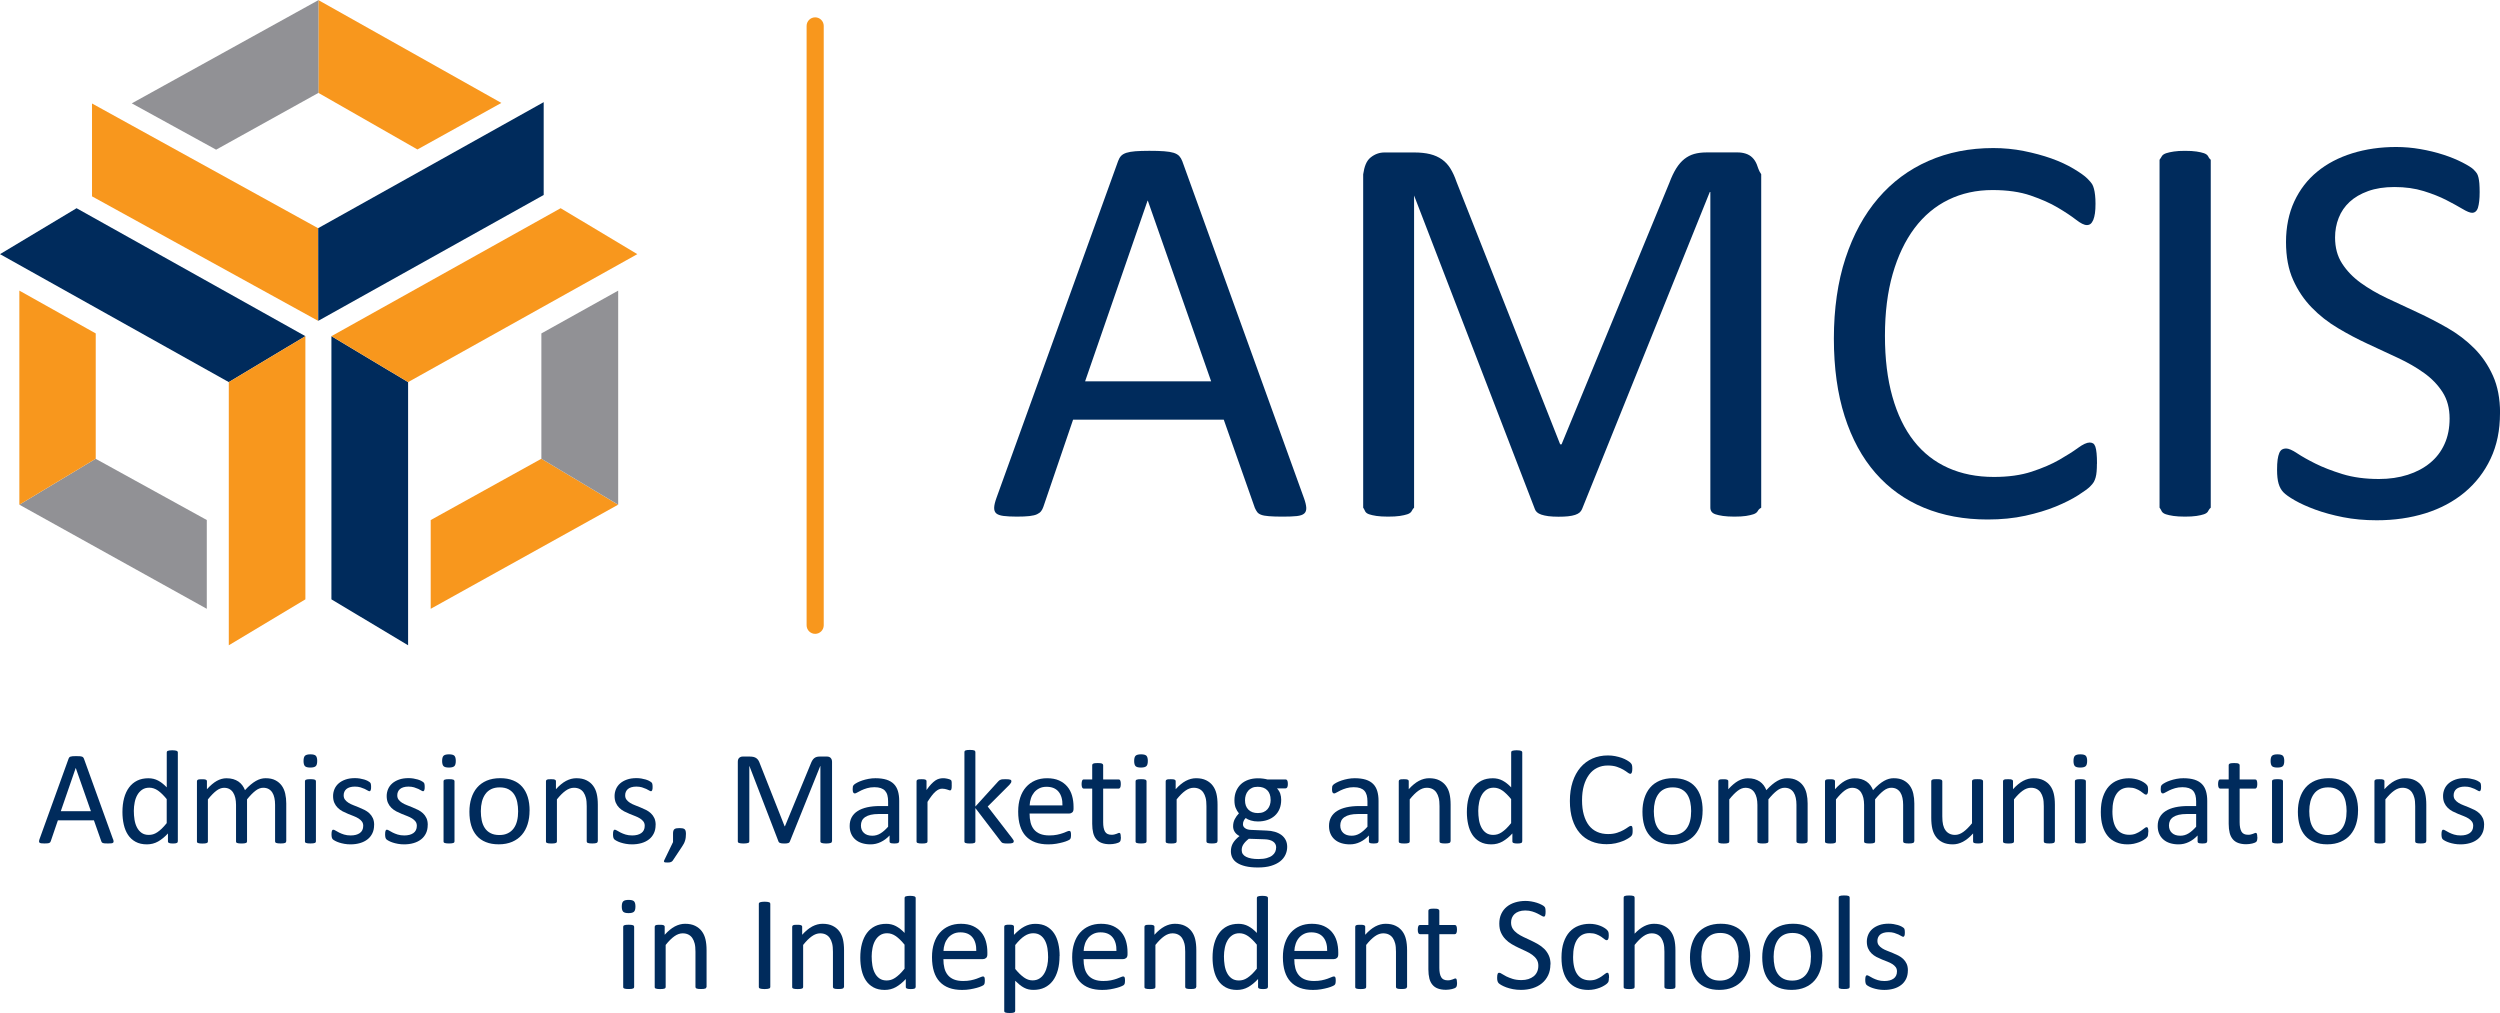
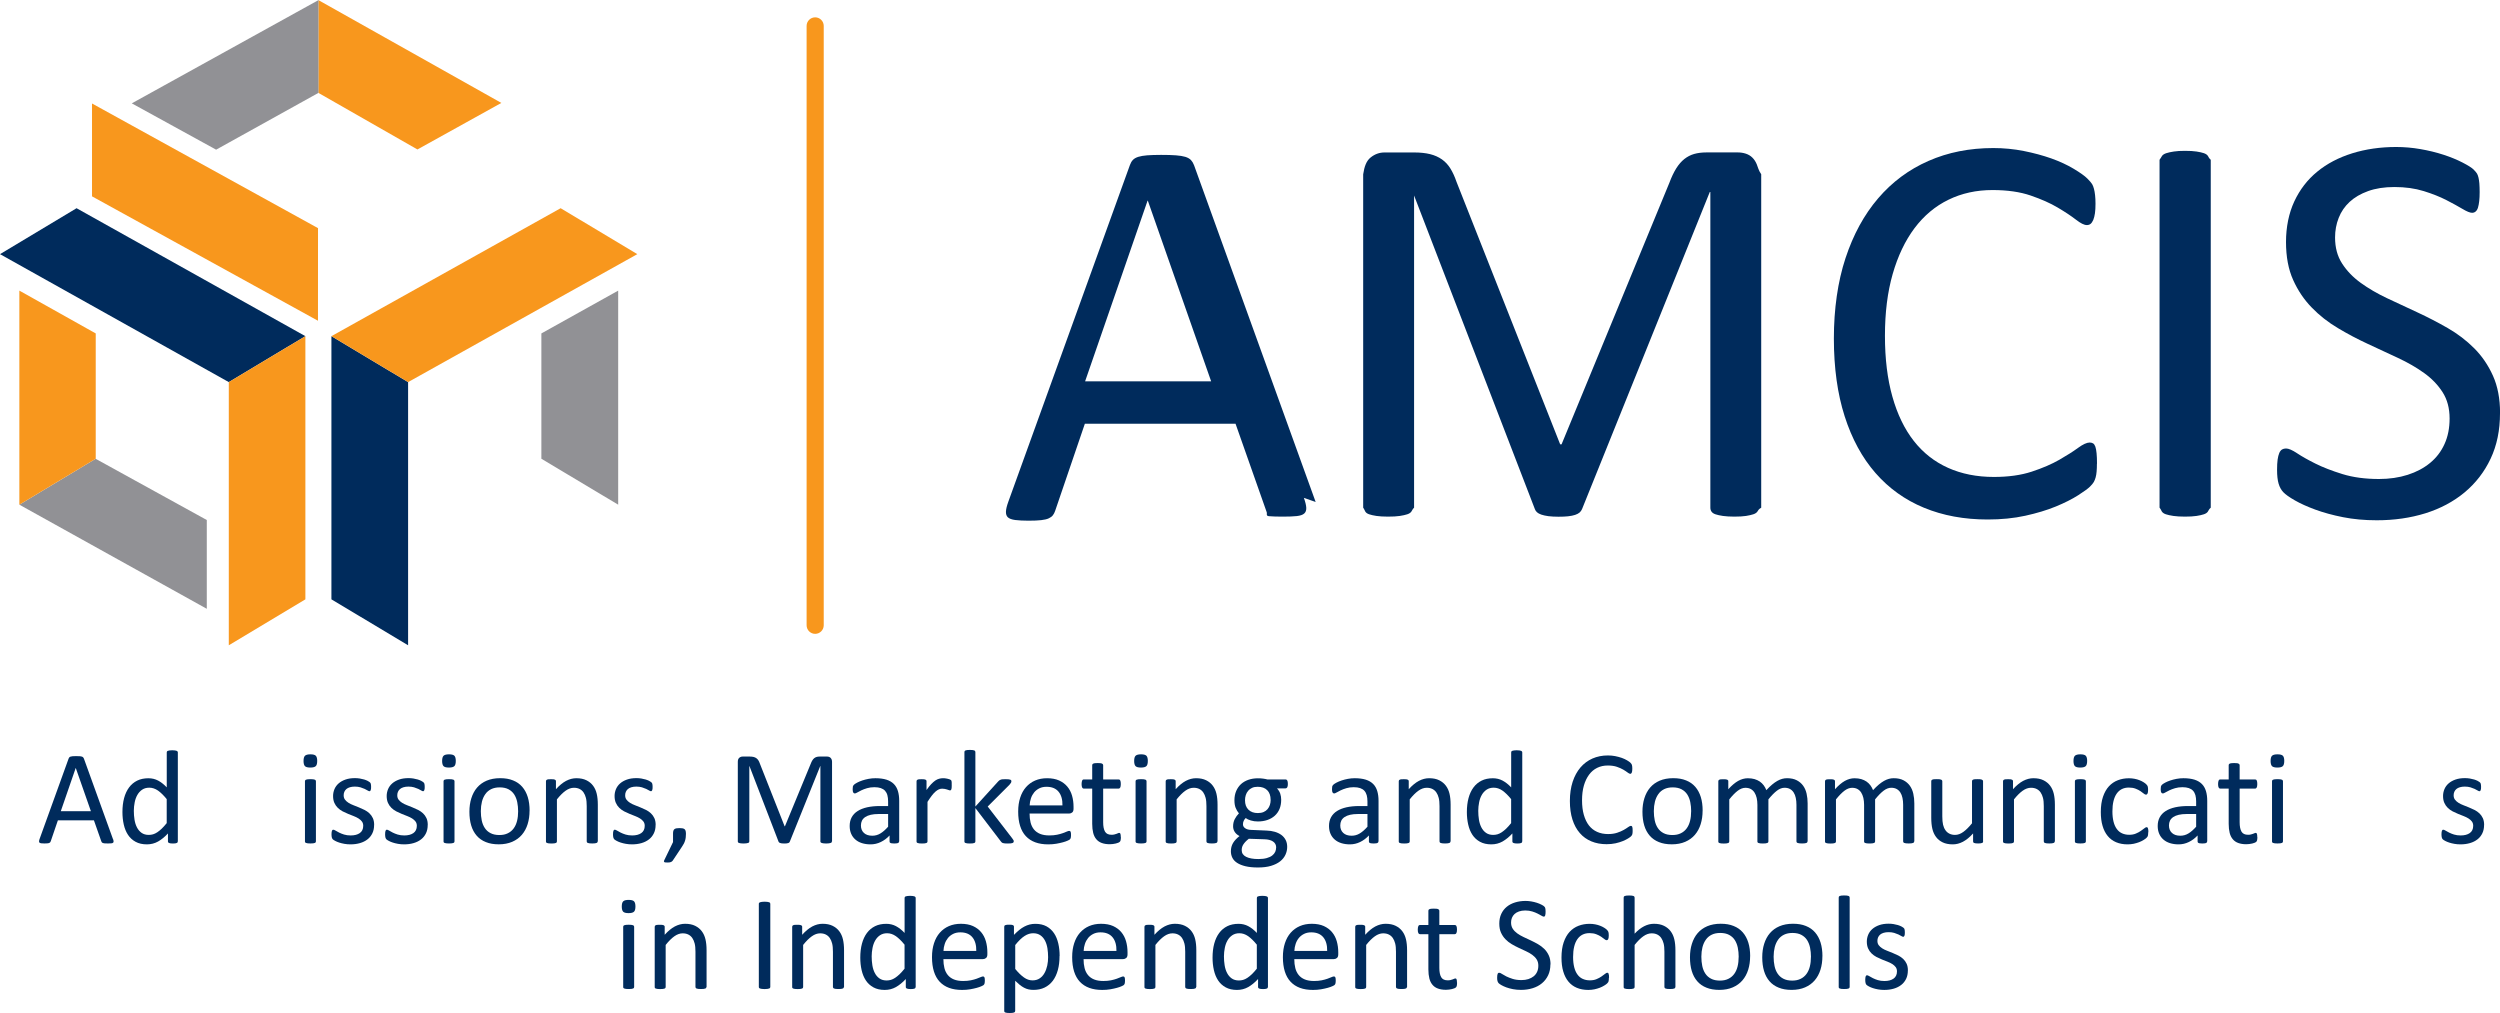
<svg xmlns="http://www.w3.org/2000/svg" id="a" viewBox="0 0 583.93 236.61">
  <defs>
    <style>.b{fill:#f8971d;}.c{fill:#002b5c;}.d{fill:#919195;}</style>
  </defs>
  <g>
    <path class="c" d="M26.4,195.97c.08,.23,.13,.41,.13,.55,0,.14-.03,.25-.12,.32-.08,.07-.22,.12-.41,.14-.19,.02-.45,.03-.77,.03s-.58,0-.77-.02c-.19-.02-.34-.04-.44-.08-.1-.04-.17-.09-.22-.15s-.09-.14-.13-.23l-1.73-4.92H13.52l-1.66,4.86c-.03,.09-.07,.18-.12,.24-.05,.07-.13,.12-.23,.17-.1,.05-.24,.08-.42,.1-.18,.02-.42,.03-.71,.03s-.55-.01-.74-.04c-.19-.03-.33-.07-.41-.15-.08-.07-.11-.18-.11-.32,0-.14,.05-.32,.13-.55l6.78-18.78c.04-.11,.1-.21,.16-.28,.07-.07,.17-.13,.3-.17,.13-.04,.3-.07,.5-.09,.2-.02,.46-.02,.77-.02,.33,0,.61,0,.83,.02,.22,.02,.4,.04,.53,.09,.14,.04,.24,.1,.31,.18,.07,.08,.13,.18,.17,.29l6.78,18.78Zm-8.7-16.58h-.02l-3.48,10.08h7.03l-3.53-10.08Z" />
    <path class="c" d="M41.52,196.53c0,.08-.02,.16-.05,.22-.04,.06-.1,.11-.19,.15-.09,.04-.21,.06-.35,.09-.15,.02-.32,.03-.53,.03-.22,0-.4,0-.55-.03-.15-.02-.27-.05-.36-.09-.09-.04-.16-.09-.2-.15-.04-.06-.06-.13-.06-.22v-1.86c-.74,.8-1.51,1.43-2.3,1.88-.8,.45-1.67,.67-2.62,.67-1.03,0-1.91-.2-2.64-.6-.73-.4-1.32-.94-1.77-1.62-.45-.68-.78-1.48-.99-2.41-.21-.92-.31-1.89-.31-2.91,0-1.21,.13-2.3,.39-3.27,.26-.97,.65-1.8,1.16-2.49,.51-.69,1.14-1.21,1.9-1.59,.75-.37,1.63-.55,2.62-.55,.82,0,1.58,.18,2.26,.54,.68,.36,1.36,.89,2.02,1.59v-8.17c0-.07,.02-.14,.05-.21,.04-.07,.11-.12,.21-.16,.1-.04,.24-.07,.4-.09,.16-.03,.37-.04,.62-.04s.47,.01,.64,.04c.17,.03,.3,.06,.39,.09,.09,.04,.16,.09,.21,.16,.05,.07,.07,.14,.07,.21v20.81Zm-2.59-9.89c-.7-.86-1.37-1.52-2.02-1.98-.65-.45-1.33-.68-2.04-.68-.66,0-1.21,.16-1.67,.47-.46,.31-.83,.72-1.12,1.23-.29,.51-.5,1.09-.62,1.73-.13,.65-.2,1.3-.2,1.97,0,.71,.05,1.4,.16,2.08,.11,.68,.3,1.28,.57,1.8,.27,.53,.63,.95,1.08,1.27,.45,.32,1.01,.48,1.69,.48,.34,0,.67-.05,.99-.14,.32-.09,.64-.25,.98-.47,.33-.22,.68-.5,1.05-.85,.36-.35,.75-.78,1.16-1.29v-5.62Z" />
-     <path class="c" d="M66.83,196.53c0,.08-.02,.15-.06,.21-.04,.06-.11,.11-.2,.15-.09,.04-.22,.07-.39,.09-.17,.02-.37,.03-.62,.03s-.47,0-.64-.03c-.17-.02-.3-.05-.4-.09-.1-.04-.17-.09-.21-.15-.04-.06-.06-.13-.06-.21v-8.55c0-.59-.05-1.13-.16-1.62-.1-.49-.27-.91-.5-1.27-.23-.35-.52-.62-.87-.81-.35-.19-.77-.28-1.25-.28-.59,0-1.19,.23-1.79,.69-.6,.46-1.26,1.13-1.98,2.02v9.83c0,.08-.02,.15-.06,.21-.04,.06-.11,.11-.21,.15-.1,.04-.23,.07-.4,.09-.17,.02-.37,.03-.62,.03s-.45,0-.62-.03c-.17-.02-.31-.05-.41-.09-.1-.04-.17-.09-.2-.15-.04-.06-.05-.13-.05-.21v-8.55c0-.59-.06-1.13-.17-1.62-.11-.49-.29-.91-.52-1.27-.23-.35-.52-.62-.87-.81-.35-.19-.76-.28-1.24-.28-.59,0-1.19,.23-1.8,.69-.6,.46-1.26,1.13-1.97,2.02v9.83c0,.08-.02,.15-.06,.21-.04,.06-.11,.11-.2,.15-.09,.04-.22,.07-.39,.09-.17,.02-.38,.03-.64,.03s-.46,0-.62-.03c-.17-.02-.3-.05-.4-.09-.1-.04-.17-.09-.2-.15-.04-.06-.05-.13-.05-.21v-14.06c0-.08,.02-.15,.05-.21,.03-.06,.09-.11,.19-.16,.09-.05,.21-.08,.36-.09,.15-.02,.34-.02,.58-.02s.42,0,.57,.02c.15,.02,.27,.05,.35,.09,.08,.05,.14,.1,.18,.16,.04,.06,.05,.13,.05,.21v1.86c.79-.88,1.56-1.53,2.3-1.95,.74-.41,1.5-.62,2.26-.62,.58,0,1.11,.07,1.57,.2,.46,.14,.87,.33,1.23,.57,.35,.25,.66,.54,.91,.88,.25,.34,.46,.72,.62,1.13,.47-.51,.91-.94,1.34-1.3,.42-.35,.83-.64,1.22-.86,.39-.22,.77-.38,1.14-.48,.37-.1,.74-.15,1.12-.15,.91,0,1.67,.16,2.28,.48,.61,.32,1.11,.74,1.49,1.27,.38,.53,.65,1.15,.81,1.87,.16,.71,.24,1.47,.24,2.26v8.89Z" />
    <path class="c" d="M74.09,177.72c0,.61-.11,1.02-.34,1.23-.23,.22-.65,.33-1.27,.33s-1.02-.11-1.24-.32c-.22-.21-.34-.62-.34-1.21s.11-1.02,.34-1.23c.23-.22,.65-.33,1.27-.33s1.02,.11,1.24,.32c.22,.21,.34,.62,.34,1.21Zm-.3,18.81c0,.08-.02,.15-.06,.21-.04,.06-.11,.11-.2,.15-.09,.04-.22,.07-.39,.09-.17,.02-.38,.03-.64,.03s-.46,0-.62-.03c-.17-.02-.3-.05-.4-.09-.1-.04-.17-.09-.2-.15-.04-.06-.05-.13-.05-.21v-14.06c0-.07,.02-.14,.05-.2,.04-.06,.1-.11,.2-.16,.1-.04,.23-.07,.4-.09,.17-.02,.37-.03,.62-.03s.47,.01,.64,.03c.17,.02,.3,.05,.39,.09,.09,.04,.16,.09,.2,.16,.04,.06,.06,.13,.06,.2v14.06Z" />
    <path class="c" d="M87.38,192.7c0,.72-.13,1.36-.4,1.92-.27,.56-.64,1.04-1.13,1.42-.49,.39-1.07,.68-1.75,.88-.68,.2-1.42,.3-2.23,.3-.5,0-.98-.04-1.43-.12-.45-.08-.86-.18-1.22-.3-.36-.12-.66-.24-.91-.38-.25-.13-.43-.25-.55-.35-.11-.1-.2-.25-.25-.44-.05-.19-.08-.44-.08-.77,0-.2,.01-.36,.03-.5,.02-.13,.05-.24,.08-.33,.03-.08,.08-.14,.13-.18,.06-.04,.12-.05,.2-.05,.11,0,.28,.07,.51,.21,.22,.14,.5,.29,.83,.46,.33,.17,.72,.32,1.16,.46,.45,.14,.96,.21,1.55,.21,.44,0,.83-.05,1.19-.14,.35-.09,.66-.23,.92-.41,.26-.18,.46-.41,.6-.7,.14-.28,.21-.61,.21-1s-.1-.73-.3-1c-.2-.27-.47-.51-.8-.72-.33-.21-.71-.39-1.12-.55-.42-.16-.85-.33-1.29-.51-.44-.18-.87-.38-1.3-.6-.42-.22-.8-.5-1.13-.82-.33-.32-.6-.71-.8-1.16-.2-.45-.3-.98-.3-1.61,0-.55,.11-1.08,.32-1.59,.21-.5,.53-.95,.96-1.33,.43-.38,.96-.68,1.6-.91,.64-.23,1.39-.34,2.24-.34,.37,0,.75,.03,1.12,.09s.71,.14,1.02,.23c.3,.09,.56,.2,.77,.3,.21,.11,.37,.21,.48,.29,.11,.08,.18,.16,.22,.22,.04,.06,.06,.13,.08,.21s.03,.18,.05,.29c.02,.12,.02,.26,.02,.42,0,.18,0,.33-.02,.46-.02,.13-.04,.24-.08,.32-.04,.08-.08,.14-.13,.18-.05,.04-.11,.05-.17,.05-.09,0-.23-.06-.41-.17-.18-.11-.41-.24-.69-.37-.28-.13-.61-.25-.99-.37-.38-.11-.82-.17-1.3-.17-.44,0-.82,.05-1.16,.15-.33,.1-.61,.24-.82,.42-.21,.18-.37,.4-.48,.65s-.16,.52-.16,.81c0,.41,.1,.75,.31,1.02,.21,.28,.48,.52,.81,.73,.33,.21,.71,.4,1.14,.56,.43,.17,.86,.34,1.3,.52,.44,.18,.88,.38,1.31,.59,.43,.22,.81,.48,1.15,.8,.33,.31,.6,.69,.8,1.12,.2,.44,.3,.96,.3,1.56Z" />
    <path class="c" d="M99.9,192.7c0,.72-.13,1.36-.4,1.92-.27,.56-.64,1.04-1.13,1.42-.49,.39-1.07,.68-1.75,.88-.68,.2-1.42,.3-2.23,.3-.5,0-.98-.04-1.43-.12-.45-.08-.86-.18-1.22-.3-.36-.12-.66-.24-.91-.38-.25-.13-.43-.25-.55-.35-.11-.1-.2-.25-.25-.44-.05-.19-.08-.44-.08-.77,0-.2,.01-.36,.03-.5,.02-.13,.05-.24,.08-.33,.03-.08,.08-.14,.13-.18,.06-.04,.12-.05,.2-.05,.11,0,.28,.07,.51,.21,.22,.14,.5,.29,.83,.46,.33,.17,.72,.32,1.16,.46,.45,.14,.96,.21,1.55,.21,.44,0,.83-.05,1.19-.14,.35-.09,.66-.23,.92-.41,.26-.18,.46-.41,.6-.7,.14-.28,.21-.61,.21-1s-.1-.73-.3-1c-.2-.27-.47-.51-.8-.72-.33-.21-.71-.39-1.12-.55-.42-.16-.85-.33-1.29-.51-.44-.18-.87-.38-1.3-.6-.42-.22-.8-.5-1.13-.82-.33-.32-.6-.71-.8-1.16-.2-.45-.3-.98-.3-1.61,0-.55,.11-1.08,.32-1.59,.21-.5,.53-.95,.96-1.33,.43-.38,.96-.68,1.6-.91,.64-.23,1.39-.34,2.24-.34,.37,0,.75,.03,1.12,.09s.71,.14,1.02,.23c.3,.09,.56,.2,.77,.3,.21,.11,.37,.21,.48,.29,.11,.08,.18,.16,.22,.22,.04,.06,.06,.13,.08,.21,.02,.08,.03,.18,.05,.29,.02,.12,.02,.26,.02,.42,0,.18,0,.33-.02,.46-.02,.13-.04,.24-.08,.32-.04,.08-.08,.14-.13,.18-.05,.04-.11,.05-.17,.05-.09,0-.23-.06-.41-.17-.18-.11-.41-.24-.69-.37-.28-.13-.61-.25-.99-.37-.38-.11-.82-.17-1.3-.17-.44,0-.82,.05-1.16,.15-.33,.1-.61,.24-.82,.42-.21,.18-.37,.4-.48,.65s-.16,.52-.16,.81c0,.41,.1,.75,.31,1.02,.21,.28,.48,.52,.81,.73,.33,.21,.71,.4,1.14,.56,.43,.17,.86,.34,1.3,.52,.44,.18,.88,.38,1.31,.59,.43,.22,.81,.48,1.15,.8,.33,.31,.6,.69,.8,1.12s.3,.96,.3,1.56Z" />
    <path class="c" d="M106.46,177.72c0,.61-.11,1.02-.34,1.23-.23,.22-.65,.33-1.27,.33s-1.02-.11-1.24-.32c-.22-.21-.34-.62-.34-1.21s.11-1.02,.34-1.23c.23-.22,.65-.33,1.27-.33s1.02,.11,1.24,.32c.22,.21,.34,.62,.34,1.21Zm-.3,18.81c0,.08-.02,.15-.06,.21-.04,.06-.11,.11-.2,.15-.09,.04-.22,.07-.39,.09-.17,.02-.38,.03-.64,.03s-.46,0-.62-.03c-.17-.02-.3-.05-.4-.09-.1-.04-.17-.09-.2-.15-.04-.06-.05-.13-.05-.21v-14.06c0-.07,.02-.14,.05-.2,.04-.06,.1-.11,.2-.16,.1-.04,.23-.07,.4-.09,.17-.02,.37-.03,.62-.03s.47,.01,.64,.03c.17,.02,.3,.05,.39,.09,.09,.04,.16,.09,.2,.16,.04,.06,.06,.13,.06,.2v14.06Z" />
    <path class="c" d="M123.69,189.34c0,1.15-.15,2.2-.45,3.16-.3,.96-.75,1.79-1.35,2.49-.6,.7-1.35,1.24-2.25,1.63-.9,.39-1.95,.59-3.13,.59s-2.16-.17-3.02-.52c-.86-.34-1.58-.84-2.15-1.5-.57-.66-1-1.45-1.28-2.39-.28-.94-.42-2-.42-3.19s.15-2.2,.45-3.16c.3-.96,.74-1.79,1.34-2.49,.6-.7,1.35-1.24,2.24-1.62,.9-.38,1.94-.58,3.14-.58s2.16,.17,3.02,.52c.86,.34,1.58,.84,2.15,1.5,.57,.66,1,1.45,1.29,2.39,.29,.94,.43,2,.43,3.17Zm-2.67,.17c0-.76-.07-1.48-.21-2.16-.14-.68-.38-1.27-.7-1.78-.33-.51-.77-.91-1.32-1.21-.56-.3-1.25-.45-2.08-.45-.77,0-1.43,.14-1.98,.41-.55,.27-1.01,.65-1.36,1.15-.36,.5-.62,1.08-.8,1.76-.17,.68-.26,1.42-.26,2.22s.07,1.5,.21,2.17c.14,.68,.38,1.27,.71,1.77,.33,.51,.77,.91,1.33,1.2,.56,.3,1.25,.45,2.08,.45,.76,0,1.41-.13,1.97-.41,.56-.27,1.01-.65,1.37-1.14,.36-.49,.62-1.07,.79-1.75,.17-.68,.25-1.42,.25-2.23Z" />
    <path class="c" d="M139.6,196.53c0,.08-.02,.15-.06,.21-.04,.06-.11,.11-.2,.15-.09,.04-.22,.07-.39,.09-.17,.02-.38,.03-.62,.03s-.47,0-.64-.03c-.17-.02-.3-.05-.39-.09-.09-.04-.16-.09-.2-.15-.04-.06-.06-.13-.06-.21v-8.23c0-.8-.06-1.45-.19-1.94-.12-.49-.31-.91-.55-1.27-.24-.35-.55-.62-.93-.81-.38-.19-.82-.28-1.32-.28-.65,0-1.29,.23-1.94,.69-.65,.46-1.32,1.13-2.03,2.02v9.83c0,.08-.02,.15-.06,.21-.04,.06-.11,.11-.2,.15-.09,.04-.22,.07-.39,.09-.17,.02-.38,.03-.64,.03s-.46,0-.62-.03c-.17-.02-.3-.05-.4-.09-.1-.04-.17-.09-.2-.15-.04-.06-.05-.13-.05-.21v-14.06c0-.08,.02-.15,.05-.21,.03-.06,.09-.11,.19-.16,.09-.05,.21-.08,.36-.09,.15-.02,.34-.02,.58-.02s.42,0,.57,.02c.15,.02,.27,.05,.35,.09,.08,.05,.14,.1,.18,.16,.04,.06,.05,.13,.05,.21v1.86c.79-.88,1.58-1.53,2.37-1.95,.79-.41,1.58-.62,2.38-.62,.94,0,1.73,.16,2.37,.48,.64,.32,1.16,.74,1.55,1.27,.4,.53,.68,1.15,.85,1.87,.17,.71,.26,1.57,.26,2.57v8.58Z" />
    <path class="c" d="M153.13,192.7c0,.72-.13,1.36-.4,1.92s-.64,1.04-1.13,1.42c-.49,.39-1.07,.68-1.75,.88-.68,.2-1.42,.3-2.23,.3-.5,0-.98-.04-1.43-.12-.45-.08-.86-.18-1.22-.3-.36-.12-.66-.24-.91-.38-.25-.13-.43-.25-.55-.35-.11-.1-.2-.25-.25-.44-.05-.19-.08-.44-.08-.77,0-.2,.01-.36,.03-.5,.02-.13,.05-.24,.08-.33,.03-.08,.08-.14,.13-.18,.06-.04,.12-.05,.2-.05,.11,0,.28,.07,.51,.21,.22,.14,.5,.29,.83,.46,.33,.17,.72,.32,1.16,.46,.45,.14,.96,.21,1.55,.21,.44,0,.83-.05,1.19-.14,.35-.09,.66-.23,.92-.41,.26-.18,.46-.41,.6-.7,.14-.28,.21-.61,.21-1s-.1-.73-.3-1c-.2-.27-.47-.51-.8-.72-.33-.21-.71-.39-1.12-.55-.42-.16-.85-.33-1.29-.51-.44-.18-.87-.38-1.3-.6-.42-.22-.8-.5-1.13-.82-.33-.32-.6-.71-.8-1.16-.2-.45-.3-.98-.3-1.61,0-.55,.11-1.08,.32-1.59,.21-.5,.53-.95,.96-1.33,.43-.38,.96-.68,1.6-.91,.64-.23,1.39-.34,2.24-.34,.37,0,.75,.03,1.12,.09s.71,.14,1.02,.23c.3,.09,.56,.2,.77,.3,.21,.11,.37,.21,.48,.29,.11,.08,.18,.16,.22,.22,.04,.06,.06,.13,.08,.21,.02,.08,.03,.18,.05,.29,.02,.12,.02,.26,.02,.42,0,.18,0,.33-.02,.46-.02,.13-.04,.24-.08,.32-.04,.08-.08,.14-.13,.18-.05,.04-.11,.05-.17,.05-.09,0-.23-.06-.41-.17-.18-.11-.41-.24-.69-.37-.28-.13-.61-.25-.99-.37-.38-.11-.82-.17-1.3-.17-.44,0-.82,.05-1.16,.15-.33,.1-.61,.24-.82,.42-.21,.18-.37,.4-.48,.65-.11,.25-.16,.52-.16,.81,0,.41,.1,.75,.31,1.02,.21,.28,.48,.52,.81,.73,.33,.21,.71,.4,1.14,.56,.43,.17,.86,.34,1.3,.52,.44,.18,.88,.38,1.31,.59,.43,.22,.81,.48,1.15,.8,.33,.31,.6,.69,.8,1.12,.2,.44,.3,.96,.3,1.56Z" />
    <path class="c" d="M160.22,194.69c0,.32-.02,.62-.05,.89-.03,.27-.08,.53-.16,.77-.07,.24-.17,.48-.29,.71-.12,.23-.27,.48-.45,.74l-2.14,3.22c-.05,.07-.11,.13-.18,.19-.07,.05-.15,.1-.25,.14-.1,.04-.21,.07-.34,.09-.13,.02-.29,.02-.49,.02-.18,0-.33,0-.45-.02-.12-.02-.21-.04-.26-.08-.05-.04-.08-.09-.09-.15,0-.06,.01-.13,.05-.22l2.08-4.3v-2c0-.28,.03-.5,.09-.67,.06-.17,.15-.29,.27-.38,.12-.08,.28-.14,.47-.17,.19-.03,.42-.05,.69-.05s.48,.02,.67,.05c.19,.03,.34,.09,.46,.17,.12,.08,.21,.21,.27,.38,.06,.17,.09,.39,.09,.67Z" />
    <path class="c" d="M194.31,196.52c0,.08-.02,.16-.06,.22-.04,.06-.12,.11-.23,.15-.11,.04-.24,.07-.41,.09s-.38,.04-.65,.04c-.25,0-.46-.01-.64-.04-.18-.03-.32-.06-.42-.09-.1-.04-.17-.09-.22-.15-.04-.06-.06-.13-.06-.22v-17.61h-.03l-7.12,17.69c-.03,.07-.08,.14-.13,.19-.06,.05-.14,.1-.25,.13-.11,.04-.24,.06-.39,.08-.15,.02-.33,.02-.54,.02-.22,0-.41,0-.56-.03-.16-.02-.29-.05-.39-.09-.1-.04-.18-.08-.24-.13-.06-.05-.1-.11-.12-.17l-6.81-17.69h-.02v17.61c0,.08-.02,.16-.06,.22s-.12,.11-.23,.15c-.11,.04-.25,.07-.42,.09-.17,.03-.39,.04-.66,.04s-.47-.01-.64-.04-.31-.06-.41-.09c-.1-.04-.17-.09-.21-.15s-.06-.13-.06-.22v-18.59c0-.44,.12-.75,.35-.94,.23-.19,.49-.28,.78-.28h1.65c.34,0,.63,.03,.89,.09s.48,.16,.67,.3c.19,.14,.35,.31,.48,.52,.13,.21,.24,.45,.33,.73l5.78,14.64h.08l6.02-14.59c.12-.31,.24-.58,.38-.8,.14-.22,.29-.39,.45-.52,.16-.13,.35-.22,.55-.28,.2-.06,.43-.09,.7-.09h1.73c.16,0,.31,.02,.45,.07,.14,.05,.26,.12,.37,.22,.1,.1,.18,.22,.25,.38,.06,.15,.1,.34,.1,.55v18.59Z" />
    <path class="c" d="M209.99,196.55c0,.12-.04,.22-.12,.28-.08,.06-.2,.11-.34,.14-.15,.03-.36,.05-.64,.05s-.49-.02-.65-.05c-.16-.03-.28-.08-.35-.14-.07-.06-.11-.16-.11-.28v-1.41c-.61,.66-1.3,1.17-2.05,1.53-.76,.37-1.55,.55-2.4,.55-.74,0-1.41-.1-2.01-.29-.6-.19-1.11-.47-1.53-.84-.42-.36-.75-.81-.98-1.34-.23-.53-.35-1.13-.35-1.81,0-.79,.16-1.48,.48-2.06,.32-.58,.79-1.07,1.39-1.45,.6-.38,1.34-.67,2.22-.87,.87-.19,1.86-.29,2.95-.29h1.94v-1.09c0-.54-.06-1.02-.17-1.44-.11-.42-.3-.76-.55-1.04-.26-.28-.59-.48-.99-.62-.41-.14-.91-.21-1.5-.21-.64,0-1.21,.08-1.71,.23-.51,.15-.95,.32-1.33,.5-.38,.18-.7,.35-.95,.5-.26,.15-.45,.23-.57,.23-.08,0-.16-.02-.22-.06-.06-.04-.12-.1-.16-.19-.05-.08-.08-.19-.1-.32-.02-.13-.03-.27-.03-.43,0-.26,.02-.46,.05-.62,.04-.15,.12-.29,.27-.43,.14-.13,.38-.29,.73-.48,.34-.18,.74-.35,1.19-.5,.45-.15,.94-.28,1.47-.38,.53-.1,1.07-.15,1.61-.15,1.01,0,1.87,.12,2.58,.34,.71,.23,1.28,.57,1.72,1.01,.44,.44,.75,.99,.95,1.65,.2,.66,.3,1.42,.3,2.3v9.48Zm-2.56-6.42h-2.2c-.71,0-1.32,.06-1.84,.18-.52,.12-.95,.3-1.3,.53-.34,.23-.6,.52-.76,.84-.16,.33-.24,.71-.24,1.13,0,.73,.23,1.31,.7,1.74,.46,.43,1.11,.65,1.95,.65,.68,0,1.3-.17,1.88-.52,.58-.34,1.18-.87,1.82-1.58v-2.98Z" />
    <path class="c" d="M222.3,183.39c0,.23,0,.42-.02,.58-.01,.16-.03,.28-.06,.37-.03,.09-.07,.16-.12,.2-.05,.05-.11,.07-.2,.07s-.19-.02-.3-.07c-.12-.05-.26-.09-.41-.14-.15-.05-.32-.09-.51-.13-.19-.04-.39-.06-.61-.06-.26,0-.52,.05-.77,.16-.25,.11-.51,.28-.79,.52-.28,.24-.57,.56-.87,.95-.3,.4-.64,.88-1,1.45v9.25c0,.08-.02,.15-.06,.21-.04,.06-.11,.11-.2,.15-.09,.04-.22,.07-.39,.09-.17,.02-.38,.03-.64,.03s-.46,0-.62-.03c-.17-.02-.3-.05-.4-.09-.1-.04-.17-.09-.2-.15-.04-.06-.05-.13-.05-.21v-14.06c0-.08,.02-.15,.05-.21,.03-.06,.09-.11,.19-.16,.09-.05,.21-.08,.36-.09,.15-.02,.34-.02,.58-.02s.42,0,.57,.02c.15,.02,.27,.05,.35,.09,.08,.05,.14,.1,.18,.16,.04,.06,.05,.13,.05,.21v2.05c.39-.56,.75-1.02,1.09-1.38,.34-.35,.66-.63,.96-.84,.3-.2,.6-.34,.9-.42,.3-.08,.6-.12,.9-.12,.14,0,.29,0,.46,.02,.17,.02,.35,.04,.54,.09,.19,.04,.36,.09,.51,.14,.15,.05,.26,.11,.32,.16,.06,.05,.1,.1,.12,.15,.02,.05,.04,.11,.05,.18,.02,.07,.03,.18,.03,.32,0,.14,0,.33,0,.57Z" />
    <path class="c" d="M236.78,196.52c0,.08-.02,.16-.06,.22-.04,.06-.11,.12-.21,.16-.1,.04-.24,.07-.41,.09-.18,.02-.4,.03-.67,.03s-.51,0-.7-.02c-.18-.02-.34-.04-.46-.08-.12-.04-.23-.09-.3-.16-.08-.07-.15-.15-.21-.24l-5.94-7.78v7.8c0,.08-.02,.15-.06,.21-.04,.06-.11,.11-.2,.15-.09,.04-.22,.07-.39,.09-.17,.02-.38,.03-.64,.03s-.46,0-.62-.03c-.17-.02-.3-.05-.4-.09-.1-.04-.17-.09-.2-.15-.04-.06-.05-.13-.05-.21v-20.88c0-.08,.02-.16,.05-.22,.04-.06,.1-.11,.2-.16,.1-.04,.23-.07,.4-.09,.17-.02,.37-.03,.62-.03s.47,.01,.64,.03c.17,.02,.3,.05,.39,.09,.09,.04,.16,.09,.2,.16,.04,.06,.06,.14,.06,.22v12.72l5.31-5.84c.08-.1,.17-.19,.27-.26,.09-.07,.21-.12,.34-.17,.13-.05,.28-.08,.46-.09,.18-.02,.39-.02,.64-.02s.48,0,.66,.02c.18,.02,.32,.04,.43,.08,.11,.04,.19,.08,.23,.14,.05,.06,.07,.13,.07,.23,0,.12-.03,.25-.1,.38-.07,.12-.18,.27-.34,.44l-5.09,5.09,5.72,7.42c.14,.18,.23,.32,.29,.43,.06,.11,.09,.21,.09,.3Z" />
    <path class="c" d="M250.75,188.89c0,.41-.1,.7-.31,.87-.2,.17-.44,.26-.7,.26h-9.26c0,.78,.08,1.48,.24,2.11,.16,.62,.42,1.16,.79,1.61,.37,.45,.84,.79,1.43,1.03,.59,.24,1.3,.36,2.15,.36,.67,0,1.27-.05,1.79-.16,.52-.11,.98-.23,1.36-.37,.38-.13,.7-.26,.94-.37,.25-.11,.43-.16,.56-.16,.07,0,.14,.02,.2,.05,.06,.04,.1,.09,.13,.16,.03,.07,.06,.18,.07,.3,.02,.13,.02,.29,.02,.48,0,.14,0,.25-.02,.35-.01,.1-.02,.19-.04,.27-.02,.08-.04,.15-.08,.21-.04,.06-.08,.12-.14,.18-.06,.06-.23,.15-.51,.28-.28,.13-.65,.26-1.09,.38-.45,.12-.97,.24-1.55,.34-.59,.1-1.22,.15-1.88,.15-1.16,0-2.17-.16-3.04-.48-.87-.32-1.6-.8-2.2-1.44-.59-.63-1.04-1.43-1.34-2.39-.3-.96-.45-2.07-.45-3.34s.16-2.29,.47-3.26c.31-.96,.76-1.78,1.35-2.45,.59-.67,1.3-1.19,2.13-1.55,.83-.36,1.77-.54,2.8-.54,1.1,0,2.04,.18,2.82,.53,.78,.36,1.41,.83,1.91,1.43,.5,.6,.87,1.3,1.1,2.11,.23,.81,.35,1.67,.35,2.59v.47Zm-2.59-.77c.03-1.35-.27-2.42-.9-3.19-.63-.77-1.57-1.16-2.82-1.16-.64,0-1.2,.12-1.68,.36-.48,.24-.89,.56-1.21,.95-.32,.4-.58,.86-.75,1.38-.18,.53-.28,1.08-.3,1.65h7.67Z" />
    <path class="c" d="M261.81,195.5c0,.3-.02,.54-.06,.72-.04,.18-.1,.31-.19,.39-.08,.08-.21,.16-.37,.23-.17,.07-.36,.13-.57,.18-.21,.05-.44,.09-.68,.12-.24,.03-.48,.05-.72,.05-.73,0-1.35-.1-1.87-.29-.52-.19-.95-.48-1.28-.88-.33-.39-.58-.88-.73-1.48-.15-.6-.23-1.3-.23-2.12v-8.22h-1.97c-.16,0-.28-.08-.37-.25-.09-.17-.14-.44-.14-.81,0-.2,.01-.36,.04-.5,.03-.13,.06-.25,.1-.34,.04-.09,.1-.15,.16-.19,.07-.04,.14-.05,.23-.05h1.95v-3.34c0-.07,.02-.14,.05-.2,.04-.06,.1-.12,.2-.16,.1-.05,.23-.08,.4-.1,.17-.02,.37-.03,.62-.03s.47,.01,.64,.03c.17,.02,.3,.05,.39,.1,.09,.05,.16,.1,.2,.16,.04,.06,.06,.13,.06,.2v3.34h3.61c.08,0,.16,.02,.22,.05,.06,.04,.12,.1,.16,.19,.05,.09,.08,.2,.1,.34,.02,.14,.03,.3,.03,.5,0,.38-.05,.65-.14,.81-.09,.17-.22,.25-.37,.25h-3.61v7.84c0,.97,.14,1.7,.43,2.2,.29,.5,.8,.74,1.54,.74,.24,0,.45-.02,.64-.07,.19-.05,.35-.1,.5-.15,.15-.05,.27-.1,.37-.15,.1-.05,.2-.07,.28-.07,.05,0,.1,.01,.15,.04,.05,.03,.08,.08,.11,.15,.03,.07,.05,.17,.07,.3,.02,.12,.03,.28,.03,.47Z" />
    <path class="c" d="M268.1,177.72c0,.61-.11,1.02-.34,1.23-.23,.22-.65,.33-1.27,.33s-1.02-.11-1.24-.32c-.22-.21-.34-.62-.34-1.21s.11-1.02,.34-1.23c.23-.22,.65-.33,1.27-.33s1.02,.11,1.24,.32c.22,.21,.34,.62,.34,1.21Zm-.3,18.81c0,.08-.02,.15-.06,.21-.04,.06-.11,.11-.2,.15-.09,.04-.22,.07-.39,.09-.17,.02-.38,.03-.64,.03s-.46,0-.62-.03c-.17-.02-.3-.05-.4-.09-.1-.04-.17-.09-.2-.15-.04-.06-.05-.13-.05-.21v-14.06c0-.07,.02-.14,.05-.2,.04-.06,.1-.11,.2-.16,.1-.04,.23-.07,.4-.09,.17-.02,.38-.03,.62-.03s.47,.01,.64,.03c.17,.02,.3,.05,.39,.09,.09,.04,.16,.09,.2,.16,.04,.06,.06,.13,.06,.2v14.06Z" />
    <path class="c" d="M284.35,196.53c0,.08-.02,.15-.06,.21-.04,.06-.11,.11-.2,.15-.09,.04-.22,.07-.39,.09-.17,.02-.37,.03-.62,.03s-.47,0-.64-.03c-.17-.02-.3-.05-.39-.09-.09-.04-.16-.09-.2-.15-.04-.06-.06-.13-.06-.21v-8.23c0-.8-.06-1.45-.19-1.94-.12-.49-.31-.91-.55-1.27-.24-.35-.55-.62-.93-.81-.38-.19-.82-.28-1.32-.28-.65,0-1.29,.23-1.94,.69-.65,.46-1.32,1.13-2.03,2.02v9.83c0,.08-.02,.15-.06,.21-.04,.06-.11,.11-.2,.15-.09,.04-.22,.07-.39,.09-.17,.02-.38,.03-.64,.03s-.46,0-.62-.03c-.17-.02-.3-.05-.4-.09-.1-.04-.17-.09-.2-.15-.04-.06-.05-.13-.05-.21v-14.06c0-.08,.02-.15,.05-.21,.03-.06,.09-.11,.19-.16,.09-.05,.21-.08,.36-.09,.15-.02,.34-.02,.58-.02s.42,0,.57,.02c.15,.02,.27,.05,.35,.09,.08,.05,.14,.1,.18,.16,.04,.06,.05,.13,.05,.21v1.86c.79-.88,1.58-1.53,2.37-1.95,.79-.41,1.58-.62,2.38-.62,.94,0,1.73,.16,2.37,.48,.64,.32,1.16,.74,1.55,1.27,.4,.53,.68,1.15,.85,1.87,.17,.71,.26,1.57,.26,2.57v8.58Z" />
    <path class="c" d="M300.81,183.11c0,.37-.05,.63-.15,.79-.1,.16-.23,.24-.38,.24h-2.02c.36,.38,.62,.79,.77,1.24s.22,.93,.22,1.41c0,.81-.13,1.53-.39,2.16-.26,.62-.63,1.15-1.12,1.59-.48,.43-1.06,.76-1.73,.99-.67,.23-1.41,.34-2.22,.34-.57,0-1.12-.07-1.63-.23-.52-.15-.91-.34-1.2-.57-.19,.19-.34,.4-.46,.64-.12,.24-.18,.52-.18,.83,0,.37,.17,.67,.51,.91,.34,.24,.79,.37,1.35,.39l3.67,.16c.7,.02,1.34,.12,1.92,.29,.58,.17,1.09,.42,1.52,.73,.43,.32,.76,.71,1,1.17,.24,.46,.36,1,.36,1.62,0,.65-.14,1.26-.41,1.84-.27,.58-.68,1.1-1.24,1.54-.56,.44-1.27,.79-2.13,1.05-.86,.26-1.89,.38-3.06,.38s-2.1-.1-2.9-.29c-.8-.19-1.45-.46-1.96-.79-.51-.33-.88-.73-1.11-1.2-.23-.46-.34-.97-.34-1.51,0-.34,.04-.68,.12-1,.08-.32,.21-.63,.38-.92s.39-.57,.64-.84c.25-.27,.55-.53,.88-.79-.51-.26-.89-.59-1.13-.98-.25-.39-.37-.82-.37-1.28,0-.63,.13-1.2,.39-1.7,.26-.5,.58-.95,.97-1.34-.32-.38-.58-.82-.77-1.3s-.28-1.07-.28-1.76c0-.8,.14-1.52,.41-2.16,.27-.63,.65-1.17,1.12-1.61,.48-.44,1.05-.77,1.73-1.01,.67-.23,1.4-.35,2.2-.35,.43,0,.83,.02,1.2,.07,.37,.05,.72,.11,1.04,.2h4.25c.18,0,.31,.09,.4,.26,.09,.17,.13,.44,.13,.79Zm-2.73,14.84c0-.6-.25-1.07-.74-1.4s-1.16-.5-2.01-.52l-3.64-.12c-.33,.26-.61,.51-.82,.74-.21,.23-.38,.46-.51,.67s-.21,.42-.26,.63c-.05,.21-.07,.42-.07,.64,0,.68,.34,1.19,1.03,1.54s1.65,.52,2.87,.52c.78,0,1.43-.08,1.96-.23,.53-.15,.95-.35,1.27-.6,.32-.25,.55-.54,.7-.86,.14-.32,.21-.66,.21-1.02Zm-1.3-11.14c0-.96-.26-1.71-.79-2.24-.53-.54-1.27-.8-2.24-.8-.5,0-.94,.08-1.3,.25-.37,.17-.68,.4-.92,.69-.25,.29-.43,.63-.55,1.01-.12,.38-.18,.78-.18,1.2,0,.93,.26,1.66,.79,2.19,.53,.53,1.26,.8,2.21,.8,.51,0,.95-.08,1.33-.24,.37-.16,.68-.38,.93-.67,.25-.29,.43-.62,.55-.99,.12-.38,.18-.77,.18-1.17Z" />
    <path class="c" d="M321.95,196.55c0,.12-.04,.22-.12,.28-.08,.06-.2,.11-.34,.14-.15,.03-.36,.05-.64,.05s-.49-.02-.65-.05c-.16-.03-.28-.08-.35-.14-.07-.06-.11-.16-.11-.28v-1.41c-.62,.66-1.3,1.17-2.05,1.53-.76,.37-1.55,.55-2.4,.55-.74,0-1.41-.1-2.01-.29-.6-.19-1.11-.47-1.53-.84-.42-.36-.75-.81-.98-1.34-.23-.53-.35-1.13-.35-1.81,0-.79,.16-1.48,.48-2.06,.32-.58,.79-1.07,1.39-1.45,.6-.38,1.34-.67,2.22-.87,.87-.19,1.86-.29,2.95-.29h1.94v-1.09c0-.54-.06-1.02-.17-1.44-.12-.42-.3-.76-.55-1.04-.26-.28-.59-.48-.99-.62-.41-.14-.91-.21-1.5-.21-.64,0-1.21,.08-1.71,.23-.51,.15-.95,.32-1.33,.5-.38,.18-.7,.35-.95,.5-.26,.15-.45,.23-.57,.23-.08,0-.16-.02-.22-.06-.06-.04-.12-.1-.16-.19-.05-.08-.08-.19-.1-.32-.02-.13-.03-.27-.03-.43,0-.26,.02-.46,.05-.62,.04-.15,.12-.29,.27-.43,.14-.13,.38-.29,.73-.48,.34-.18,.74-.35,1.19-.5,.45-.15,.94-.28,1.47-.38,.53-.1,1.07-.15,1.61-.15,1.01,0,1.87,.12,2.58,.34,.71,.23,1.28,.57,1.72,1.01,.44,.44,.75,.99,.95,1.65,.2,.66,.3,1.42,.3,2.3v9.48Zm-2.56-6.42h-2.2c-.71,0-1.32,.06-1.84,.18-.52,.12-.95,.3-1.3,.53-.34,.23-.6,.52-.76,.84-.16,.33-.24,.71-.24,1.13,0,.73,.23,1.31,.7,1.74,.46,.43,1.11,.65,1.95,.65,.68,0,1.3-.17,1.88-.52,.58-.34,1.18-.87,1.82-1.58v-2.98Z" />
    <path class="c" d="M338.79,196.53c0,.08-.02,.15-.06,.21-.04,.06-.11,.11-.2,.15-.09,.04-.22,.07-.39,.09-.17,.02-.37,.03-.62,.03s-.47,0-.64-.03c-.17-.02-.3-.05-.39-.09-.09-.04-.16-.09-.2-.15-.04-.06-.06-.13-.06-.21v-8.23c0-.8-.06-1.45-.19-1.94-.12-.49-.31-.91-.55-1.27-.24-.35-.55-.62-.93-.81-.38-.19-.82-.28-1.32-.28-.65,0-1.29,.23-1.94,.69-.65,.46-1.32,1.13-2.03,2.02v9.83c0,.08-.02,.15-.06,.21-.04,.06-.11,.11-.2,.15-.09,.04-.22,.07-.39,.09-.17,.02-.38,.03-.64,.03s-.46,0-.62-.03c-.17-.02-.3-.05-.4-.09-.1-.04-.17-.09-.2-.15-.04-.06-.05-.13-.05-.21v-14.06c0-.08,.02-.15,.05-.21,.03-.06,.09-.11,.19-.16,.09-.05,.21-.08,.36-.09,.15-.02,.34-.02,.58-.02s.42,0,.57,.02c.15,.02,.27,.05,.35,.09,.08,.05,.14,.1,.18,.16,.04,.06,.05,.13,.05,.21v1.86c.79-.88,1.58-1.53,2.37-1.95,.79-.41,1.58-.62,2.38-.62,.94,0,1.73,.16,2.37,.48,.64,.32,1.16,.74,1.55,1.27,.4,.53,.68,1.15,.85,1.87,.17,.71,.26,1.57,.26,2.57v8.58Z" />
    <path class="c" d="M355.54,196.53c0,.08-.02,.16-.05,.22-.04,.06-.1,.11-.19,.15-.09,.04-.21,.06-.35,.09-.15,.02-.32,.03-.53,.03-.22,0-.4,0-.55-.03-.15-.02-.27-.05-.36-.09-.09-.04-.16-.09-.2-.15-.04-.06-.06-.13-.06-.22v-1.86c-.74,.8-1.51,1.43-2.3,1.88-.8,.45-1.67,.67-2.62,.67-1.03,0-1.91-.2-2.64-.6-.73-.4-1.32-.94-1.77-1.62-.45-.68-.78-1.48-.99-2.41-.21-.92-.31-1.89-.31-2.91,0-1.21,.13-2.3,.39-3.27,.26-.97,.65-1.8,1.16-2.49,.51-.69,1.14-1.21,1.9-1.59,.75-.37,1.63-.55,2.62-.55,.82,0,1.58,.18,2.26,.54,.68,.36,1.36,.89,2.02,1.59v-8.17c0-.07,.02-.14,.05-.21,.04-.07,.11-.12,.21-.16,.1-.04,.24-.07,.4-.09,.16-.03,.37-.04,.62-.04s.47,.01,.64,.04c.17,.03,.3,.06,.39,.09,.09,.04,.16,.09,.21,.16,.05,.07,.07,.14,.07,.21v20.81Zm-2.59-9.89c-.7-.86-1.37-1.52-2.02-1.98-.65-.45-1.33-.68-2.04-.68-.66,0-1.21,.16-1.67,.47-.46,.31-.83,.72-1.12,1.23-.29,.51-.5,1.09-.62,1.73-.13,.65-.2,1.3-.2,1.97,0,.71,.05,1.4,.16,2.08,.11,.68,.3,1.28,.57,1.8,.27,.53,.63,.95,1.08,1.27,.45,.32,1.01,.48,1.69,.48,.34,0,.67-.05,.99-.14,.32-.09,.64-.25,.98-.47,.33-.22,.68-.5,1.05-.85,.36-.35,.75-.78,1.16-1.29v-5.62Z" />
    <path class="c" d="M381.34,194.06c0,.17,0,.31-.02,.44-.01,.12-.03,.23-.05,.33-.03,.09-.06,.18-.1,.25-.04,.07-.12,.16-.22,.27-.1,.11-.32,.26-.66,.48-.33,.21-.75,.42-1.24,.62-.5,.2-1.06,.38-1.7,.52-.64,.14-1.34,.21-2.1,.21-1.31,0-2.5-.22-3.55-.66-1.06-.44-1.96-1.08-2.7-1.94-.75-.85-1.32-1.91-1.72-3.16-.4-1.25-.6-2.7-.6-4.34s.22-3.17,.65-4.48c.43-1.31,1.04-2.42,1.82-3.34,.78-.91,1.72-1.61,2.8-2.09,1.09-.48,2.29-.72,3.62-.72,.58,0,1.15,.05,1.7,.16,.55,.11,1.06,.25,1.53,.41,.47,.17,.88,.36,1.25,.58,.36,.22,.62,.4,.76,.54,.14,.14,.23,.25,.27,.32,.04,.07,.08,.16,.1,.26,.03,.1,.05,.22,.06,.35,.02,.14,.02,.3,.02,.48,0,.21-.01,.39-.03,.53-.02,.15-.05,.27-.09,.37-.04,.1-.09,.17-.15,.22-.06,.05-.13,.07-.21,.07-.15,0-.35-.1-.61-.3-.26-.2-.6-.43-1.01-.67-.41-.24-.92-.47-1.51-.67-.59-.2-1.3-.3-2.13-.3-.9,0-1.72,.18-2.46,.54-.74,.36-1.37,.89-1.89,1.59-.52,.7-.93,1.55-1.22,2.55-.29,1.01-.43,2.15-.43,3.45s.14,2.41,.42,3.4c.28,.98,.68,1.81,1.19,2.47,.52,.66,1.15,1.16,1.91,1.5,.75,.34,1.61,.51,2.56,.51,.81,0,1.51-.1,2.11-.3,.6-.2,1.12-.42,1.54-.66,.42-.24,.77-.46,1.04-.66,.27-.2,.49-.3,.64-.3,.07,0,.14,.02,.19,.05,.05,.03,.09,.09,.13,.18,.03,.09,.05,.21,.07,.37,.02,.16,.02,.36,.02,.59Z" />
    <path class="c" d="M397.68,189.34c0,1.15-.15,2.2-.45,3.16-.3,.96-.75,1.79-1.35,2.49-.6,.7-1.35,1.24-2.25,1.63-.9,.39-1.95,.59-3.13,.59s-2.16-.17-3.02-.52c-.86-.34-1.58-.84-2.15-1.5-.57-.66-1-1.45-1.28-2.39-.28-.94-.42-2-.42-3.19s.15-2.2,.45-3.16c.3-.96,.74-1.79,1.34-2.49,.6-.7,1.35-1.24,2.24-1.62,.9-.38,1.94-.58,3.14-.58s2.16,.17,3.02,.52c.86,.34,1.58,.84,2.15,1.5,.57,.66,1,1.45,1.29,2.39,.29,.94,.43,2,.43,3.17Zm-2.67,.17c0-.76-.07-1.48-.21-2.16-.14-.68-.38-1.27-.7-1.78-.33-.51-.77-.91-1.33-1.21-.56-.3-1.25-.45-2.08-.45-.77,0-1.43,.14-1.98,.41-.55,.27-1.01,.65-1.36,1.15-.36,.5-.62,1.08-.8,1.76-.17,.68-.26,1.42-.26,2.22s.07,1.5,.21,2.17c.14,.68,.38,1.27,.71,1.77,.33,.51,.78,.91,1.33,1.2,.56,.3,1.25,.45,2.08,.45,.76,0,1.41-.13,1.97-.41,.56-.27,1.01-.65,1.37-1.14,.36-.49,.62-1.07,.79-1.75,.17-.68,.25-1.42,.25-2.23Z" />
    <path class="c" d="M422.18,196.53c0,.08-.02,.15-.06,.21-.04,.06-.11,.11-.2,.15-.09,.04-.22,.07-.39,.09-.17,.02-.38,.03-.62,.03s-.47,0-.64-.03c-.17-.02-.3-.05-.4-.09-.1-.04-.17-.09-.21-.15-.04-.06-.06-.13-.06-.21v-8.55c0-.59-.05-1.13-.16-1.62-.1-.49-.27-.91-.5-1.27-.23-.35-.52-.62-.87-.81-.35-.19-.77-.28-1.25-.28-.59,0-1.19,.23-1.79,.69-.6,.46-1.26,1.13-1.98,2.02v9.83c0,.08-.02,.15-.06,.21-.04,.06-.11,.11-.21,.15-.1,.04-.23,.07-.4,.09-.17,.02-.37,.03-.62,.03s-.45,0-.62-.03-.31-.05-.41-.09c-.1-.04-.17-.09-.2-.15-.04-.06-.05-.13-.05-.21v-8.55c0-.59-.06-1.13-.17-1.62-.12-.49-.29-.91-.52-1.27-.23-.35-.52-.62-.87-.81-.35-.19-.76-.28-1.24-.28-.59,0-1.19,.23-1.8,.69-.6,.46-1.26,1.13-1.97,2.02v9.83c0,.08-.02,.15-.06,.21-.04,.06-.11,.11-.2,.15-.09,.04-.22,.07-.39,.09-.17,.02-.38,.03-.64,.03s-.46,0-.62-.03c-.17-.02-.3-.05-.4-.09-.1-.04-.17-.09-.2-.15-.04-.06-.05-.13-.05-.21v-14.06c0-.08,.02-.15,.05-.21,.03-.06,.09-.11,.19-.16,.09-.05,.21-.08,.36-.09,.15-.02,.34-.02,.58-.02s.42,0,.57,.02c.15,.02,.27,.05,.35,.09,.08,.05,.14,.1,.18,.16,.04,.06,.05,.13,.05,.21v1.86c.79-.88,1.56-1.53,2.3-1.95,.74-.41,1.5-.62,2.26-.62,.58,0,1.11,.07,1.57,.2,.46,.14,.87,.33,1.23,.57,.35,.25,.66,.54,.91,.88,.25,.34,.46,.72,.62,1.13,.47-.51,.91-.94,1.34-1.3,.42-.35,.83-.64,1.22-.86,.39-.22,.77-.38,1.14-.48,.37-.1,.74-.15,1.12-.15,.91,0,1.67,.16,2.28,.48,.61,.32,1.11,.74,1.49,1.27,.38,.53,.65,1.15,.81,1.87,.16,.71,.24,1.47,.24,2.26v8.89Z" />
    <path class="c" d="M447.1,196.53c0,.08-.02,.15-.06,.21-.04,.06-.11,.11-.2,.15-.09,.04-.22,.07-.39,.09-.17,.02-.37,.03-.62,.03s-.47,0-.64-.03c-.17-.02-.3-.05-.4-.09-.1-.04-.17-.09-.21-.15-.04-.06-.06-.13-.06-.21v-8.55c0-.59-.05-1.13-.16-1.62-.1-.49-.27-.91-.5-1.27-.23-.35-.52-.62-.87-.81-.35-.19-.77-.28-1.25-.28-.59,0-1.19,.23-1.79,.69-.6,.46-1.26,1.13-1.98,2.02v9.83c0,.08-.02,.15-.06,.21-.04,.06-.11,.11-.21,.15-.1,.04-.23,.07-.4,.09-.17,.02-.37,.03-.62,.03s-.45,0-.62-.03c-.17-.02-.31-.05-.41-.09-.1-.04-.17-.09-.2-.15-.04-.06-.05-.13-.05-.21v-8.55c0-.59-.06-1.13-.17-1.62-.12-.49-.29-.91-.52-1.27-.23-.35-.52-.62-.87-.81-.35-.19-.76-.28-1.24-.28-.59,0-1.19,.23-1.8,.69-.6,.46-1.26,1.13-1.97,2.02v9.83c0,.08-.02,.15-.06,.21-.04,.06-.11,.11-.2,.15-.09,.04-.22,.07-.39,.09-.17,.02-.38,.03-.64,.03s-.46,0-.62-.03c-.17-.02-.3-.05-.4-.09-.1-.04-.17-.09-.2-.15-.04-.06-.05-.13-.05-.21v-14.06c0-.08,.02-.15,.05-.21,.03-.06,.09-.11,.19-.16,.09-.05,.21-.08,.36-.09,.15-.02,.34-.02,.58-.02s.42,0,.57,.02c.15,.02,.27,.05,.35,.09,.08,.05,.14,.1,.18,.16,.04,.06,.05,.13,.05,.21v1.86c.79-.88,1.56-1.53,2.3-1.95,.74-.41,1.5-.62,2.26-.62,.58,0,1.11,.07,1.57,.2,.46,.14,.87,.33,1.23,.57,.35,.25,.66,.54,.91,.88,.25,.34,.46,.72,.62,1.13,.47-.51,.91-.94,1.34-1.3,.42-.35,.83-.64,1.22-.86,.39-.22,.77-.38,1.14-.48,.37-.1,.74-.15,1.12-.15,.91,0,1.67,.16,2.28,.48,.61,.32,1.11,.74,1.49,1.27,.38,.53,.65,1.15,.81,1.87,.16,.71,.24,1.47,.24,2.26v8.89Z" />
    <path class="c" d="M463.21,196.53c0,.08-.02,.15-.05,.21-.04,.06-.1,.11-.2,.15-.09,.04-.22,.07-.37,.09-.15,.02-.34,.03-.55,.03-.24,0-.44,0-.59-.03-.15-.02-.27-.05-.36-.09-.09-.04-.15-.09-.18-.15-.03-.06-.05-.13-.05-.21v-1.86c-.8,.89-1.59,1.53-2.37,1.94-.78,.41-1.57,.61-2.37,.61-.94,0-1.73-.16-2.37-.47-.64-.31-1.16-.74-1.55-1.27-.4-.54-.68-1.16-.85-1.88-.17-.71-.26-1.58-.26-2.6v-8.53c0-.08,.02-.15,.05-.21,.04-.06,.11-.11,.21-.16,.1-.05,.24-.08,.41-.09,.17-.02,.37-.02,.62-.02s.46,0,.62,.02c.17,.02,.3,.05,.4,.09,.1,.05,.17,.1,.21,.16,.04,.06,.06,.13,.06,.21v8.19c0,.82,.06,1.48,.18,1.98,.12,.5,.3,.92,.55,1.27,.24,.35,.55,.62,.93,.81,.37,.19,.81,.29,1.31,.29,.65,0,1.29-.23,1.93-.69,.64-.46,1.32-1.13,2.04-2.02v-9.83c0-.08,.02-.15,.05-.21,.04-.06,.11-.11,.21-.16,.1-.05,.24-.08,.4-.09,.16-.02,.37-.02,.63-.02s.46,0,.62,.02c.17,.02,.3,.05,.39,.09,.09,.05,.16,.1,.21,.16,.05,.06,.07,.13,.07,.21v14.06Z" />
    <path class="c" d="M479.93,196.53c0,.08-.02,.15-.06,.21-.04,.06-.11,.11-.2,.15-.09,.04-.22,.07-.39,.09-.17,.02-.37,.03-.62,.03s-.47,0-.64-.03c-.17-.02-.3-.05-.39-.09-.09-.04-.16-.09-.2-.15-.04-.06-.06-.13-.06-.21v-8.23c0-.8-.06-1.45-.19-1.94-.12-.49-.31-.91-.55-1.27-.24-.35-.55-.62-.93-.81-.38-.19-.82-.28-1.32-.28-.65,0-1.29,.23-1.94,.69-.65,.46-1.32,1.13-2.03,2.02v9.83c0,.08-.02,.15-.06,.21-.04,.06-.11,.11-.2,.15-.09,.04-.22,.07-.39,.09-.17,.02-.38,.03-.64,.03s-.46,0-.62-.03c-.17-.02-.3-.05-.4-.09-.1-.04-.17-.09-.2-.15-.04-.06-.05-.13-.05-.21v-14.06c0-.08,.02-.15,.05-.21,.03-.06,.09-.11,.19-.16,.09-.05,.21-.08,.36-.09,.15-.02,.34-.02,.58-.02s.42,0,.57,.02c.15,.02,.27,.05,.35,.09,.08,.05,.14,.1,.18,.16,.04,.06,.05,.13,.05,.21v1.86c.79-.88,1.58-1.53,2.37-1.95,.79-.41,1.58-.62,2.38-.62,.94,0,1.73,.16,2.37,.48,.64,.32,1.16,.74,1.55,1.27,.4,.53,.68,1.15,.85,1.87,.17,.71,.26,1.57,.26,2.57v8.58Z" />
    <path class="c" d="M487.5,177.72c0,.61-.12,1.02-.34,1.23-.23,.22-.65,.33-1.27,.33s-1.02-.11-1.24-.32c-.22-.21-.34-.62-.34-1.21s.11-1.02,.34-1.23c.23-.22,.65-.33,1.27-.33s1.02,.11,1.24,.32c.22,.21,.34,.62,.34,1.21Zm-.3,18.81c0,.08-.02,.15-.06,.21-.04,.06-.11,.11-.2,.15-.09,.04-.22,.07-.39,.09-.17,.02-.38,.03-.64,.03s-.46,0-.62-.03c-.17-.02-.3-.05-.4-.09-.1-.04-.17-.09-.2-.15-.04-.06-.05-.13-.05-.21v-14.06c0-.07,.02-.14,.05-.2,.04-.06,.1-.11,.2-.16,.1-.04,.23-.07,.4-.09,.17-.02,.37-.03,.62-.03s.47,.01,.64,.03c.17,.02,.3,.05,.39,.09,.09,.04,.16,.09,.2,.16,.04,.06,.06,.13,.06,.2v14.06Z" />
    <path class="c" d="M501.76,194.39c0,.18,0,.33-.02,.46-.01,.13-.03,.24-.05,.33-.03,.09-.06,.17-.09,.23-.04,.07-.12,.17-.25,.3-.13,.13-.35,.29-.66,.48-.31,.19-.66,.37-1.05,.52-.39,.15-.82,.27-1.27,.37-.46,.09-.93,.14-1.42,.14-1.01,0-1.91-.17-2.69-.5-.78-.33-1.44-.82-1.96-1.46-.53-.64-.93-1.43-1.2-2.36-.28-.93-.41-2.01-.41-3.23,0-1.38,.17-2.57,.51-3.57,.34-.99,.8-1.81,1.39-2.45,.59-.63,1.28-1.11,2.08-1.41,.8-.31,1.66-.46,2.59-.46,.45,0,.88,.04,1.3,.12,.42,.08,.81,.19,1.16,.33,.35,.14,.67,.29,.95,.47,.28,.18,.48,.33,.6,.45s.21,.22,.26,.3c.05,.07,.09,.16,.12,.26,.03,.1,.05,.21,.06,.34,0,.12,.02,.28,.02,.47,0,.41-.05,.69-.14,.85-.09,.16-.21,.24-.34,.24-.16,0-.34-.09-.54-.26-.2-.17-.46-.36-.77-.57-.31-.21-.69-.4-1.13-.57-.44-.17-.97-.26-1.57-.26-1.24,0-2.19,.48-2.85,1.43-.66,.95-.99,2.34-.99,4.15,0,.91,.09,1.7,.26,2.38,.17,.68,.42,1.25,.76,1.71,.33,.46,.74,.8,1.23,1.02,.48,.22,1.04,.34,1.66,.34s1.11-.09,1.56-.28c.45-.19,.84-.39,1.16-.62,.33-.22,.6-.43,.83-.61,.22-.18,.4-.27,.52-.27,.07,0,.13,.02,.19,.06,.05,.04,.1,.11,.13,.21,.04,.1,.06,.22,.08,.38,.02,.15,.02,.33,.02,.54Z" />
    <path class="c" d="M515.51,196.55c0,.12-.04,.22-.12,.28-.08,.06-.2,.11-.34,.14-.15,.03-.36,.05-.64,.05s-.49-.02-.65-.05c-.16-.03-.28-.08-.35-.14-.07-.06-.11-.16-.11-.28v-1.41c-.62,.66-1.3,1.17-2.05,1.53-.76,.37-1.55,.55-2.4,.55-.74,0-1.41-.1-2.01-.29-.6-.19-1.11-.47-1.53-.84-.42-.36-.75-.81-.98-1.34-.23-.53-.35-1.13-.35-1.81,0-.79,.16-1.48,.48-2.06,.32-.58,.79-1.07,1.39-1.45,.6-.38,1.34-.67,2.22-.87,.87-.19,1.86-.29,2.95-.29h1.94v-1.09c0-.54-.06-1.02-.17-1.44-.12-.42-.3-.76-.55-1.04-.26-.28-.59-.48-.99-.62-.41-.14-.91-.21-1.5-.21-.64,0-1.21,.08-1.71,.23-.51,.15-.95,.32-1.33,.5-.38,.18-.7,.35-.95,.5-.26,.15-.45,.23-.57,.23-.08,0-.16-.02-.22-.06-.06-.04-.12-.1-.16-.19-.05-.08-.08-.19-.1-.32-.02-.13-.03-.27-.03-.43,0-.26,.02-.46,.05-.62,.04-.15,.12-.29,.27-.43,.14-.13,.38-.29,.73-.48,.34-.18,.74-.35,1.19-.5,.45-.15,.94-.28,1.47-.38,.53-.1,1.07-.15,1.61-.15,1.01,0,1.87,.12,2.58,.34,.71,.23,1.28,.57,1.72,1.01,.44,.44,.75,.99,.95,1.65,.2,.66,.3,1.42,.3,2.3v9.48Zm-2.56-6.42h-2.2c-.71,0-1.32,.06-1.84,.18-.52,.12-.95,.3-1.3,.53-.34,.23-.6,.52-.76,.84-.16,.33-.24,.71-.24,1.13,0,.73,.23,1.31,.7,1.74,.46,.43,1.11,.65,1.95,.65,.68,0,1.3-.17,1.88-.52,.58-.34,1.18-.87,1.82-1.58v-2.98Z" />
    <path class="c" d="M527.26,195.5c0,.3-.02,.54-.06,.72-.04,.18-.1,.31-.19,.39-.08,.08-.21,.16-.37,.23-.17,.07-.36,.13-.57,.18-.21,.05-.44,.09-.68,.12-.24,.03-.48,.05-.72,.05-.73,0-1.35-.1-1.87-.29-.52-.19-.95-.48-1.28-.88-.33-.39-.58-.88-.73-1.48-.15-.6-.23-1.3-.23-2.12v-8.22h-1.97c-.16,0-.28-.08-.37-.25-.09-.17-.14-.44-.14-.81,0-.2,.01-.36,.04-.5,.03-.13,.06-.25,.1-.34,.04-.09,.1-.15,.16-.19,.07-.04,.14-.05,.23-.05h1.95v-3.34c0-.07,.02-.14,.05-.2,.04-.06,.1-.12,.2-.16,.1-.05,.23-.08,.4-.1,.17-.02,.37-.03,.62-.03s.47,.01,.64,.03c.17,.02,.3,.05,.39,.1,.09,.05,.16,.1,.2,.16,.04,.06,.06,.13,.06,.2v3.34h3.61c.08,0,.16,.02,.22,.05,.06,.04,.12,.1,.16,.19,.05,.09,.08,.2,.1,.34,.02,.14,.03,.3,.03,.5,0,.38-.05,.65-.14,.81-.09,.17-.22,.25-.37,.25h-3.61v7.84c0,.97,.14,1.7,.43,2.2,.29,.5,.8,.74,1.54,.74,.24,0,.45-.02,.64-.07,.19-.05,.35-.1,.5-.15,.15-.05,.27-.1,.37-.15,.1-.05,.2-.07,.28-.07,.05,0,.1,.01,.15,.04,.05,.03,.08,.08,.11,.15,.03,.07,.05,.17,.07,.3,.02,.12,.03,.28,.03,.47Z" />
    <path class="c" d="M533.54,177.72c0,.61-.12,1.02-.34,1.23-.23,.22-.65,.33-1.27,.33s-1.02-.11-1.24-.32c-.22-.21-.34-.62-.34-1.21s.11-1.02,.34-1.23c.23-.22,.65-.33,1.27-.33s1.02,.11,1.24,.32c.22,.21,.34,.62,.34,1.21Zm-.3,18.81c0,.08-.02,.15-.06,.21-.04,.06-.11,.11-.2,.15-.09,.04-.22,.07-.39,.09-.17,.02-.38,.03-.64,.03s-.46,0-.62-.03c-.17-.02-.3-.05-.4-.09-.1-.04-.17-.09-.2-.15-.04-.06-.05-.13-.05-.21v-14.06c0-.07,.02-.14,.05-.2,.04-.06,.1-.11,.2-.16,.1-.04,.23-.07,.4-.09,.17-.02,.37-.03,.62-.03s.47,.01,.64,.03c.17,.02,.3,.05,.39,.09,.09,.04,.16,.09,.2,.16,.04,.06,.06,.13,.06,.2v14.06Z" />
-     <path class="c" d="M550.77,189.34c0,1.15-.15,2.2-.45,3.16-.3,.96-.75,1.79-1.35,2.49-.6,.7-1.35,1.24-2.25,1.63-.9,.39-1.95,.59-3.13,.59s-2.16-.17-3.02-.52c-.86-.34-1.58-.84-2.15-1.5-.57-.66-1-1.45-1.28-2.39-.28-.94-.42-2-.42-3.19s.15-2.2,.45-3.16c.3-.96,.74-1.79,1.34-2.49,.6-.7,1.35-1.24,2.24-1.62,.9-.38,1.94-.58,3.14-.58s2.16,.17,3.02,.52c.86,.34,1.58,.84,2.15,1.5,.57,.66,1,1.45,1.29,2.39,.29,.94,.43,2,.43,3.17Zm-2.67,.17c0-.76-.07-1.48-.21-2.16-.14-.68-.38-1.27-.7-1.78-.33-.51-.77-.91-1.33-1.21-.56-.3-1.25-.45-2.08-.45-.77,0-1.43,.14-1.98,.41-.55,.27-1.01,.65-1.36,1.15-.36,.5-.62,1.08-.8,1.76-.17,.68-.26,1.42-.26,2.22s.07,1.5,.21,2.17c.14,.68,.38,1.27,.71,1.77,.33,.51,.78,.91,1.33,1.2,.56,.3,1.25,.45,2.08,.45,.76,0,1.41-.13,1.97-.41,.56-.27,1.01-.65,1.37-1.14,.36-.49,.62-1.07,.79-1.75,.17-.68,.25-1.42,.25-2.23Z" />
-     <path class="c" d="M566.68,196.53c0,.08-.02,.15-.06,.21-.04,.06-.11,.11-.2,.15-.09,.04-.22,.07-.39,.09-.17,.02-.37,.03-.62,.03s-.47,0-.64-.03c-.17-.02-.3-.05-.39-.09-.09-.04-.16-.09-.2-.15-.04-.06-.06-.13-.06-.21v-8.23c0-.8-.06-1.45-.19-1.94-.12-.49-.31-.91-.55-1.27-.24-.35-.55-.62-.93-.81-.38-.19-.82-.28-1.32-.28-.65,0-1.29,.23-1.94,.69-.65,.46-1.32,1.13-2.03,2.02v9.83c0,.08-.02,.15-.06,.21-.04,.06-.11,.11-.2,.15-.09,.04-.22,.07-.39,.09-.17,.02-.38,.03-.64,.03s-.46,0-.62-.03c-.17-.02-.3-.05-.4-.09-.1-.04-.17-.09-.2-.15-.04-.06-.05-.13-.05-.21v-14.06c0-.08,.02-.15,.05-.21,.03-.06,.09-.11,.19-.16,.09-.05,.21-.08,.36-.09,.15-.02,.34-.02,.58-.02s.42,0,.57,.02c.15,.02,.27,.05,.35,.09,.08,.05,.14,.1,.18,.16,.04,.06,.05,.13,.05,.21v1.86c.79-.88,1.58-1.53,2.37-1.95,.79-.41,1.58-.62,2.38-.62,.94,0,1.73,.16,2.37,.48,.64,.32,1.16,.74,1.55,1.27,.4,.53,.68,1.15,.85,1.87,.17,.71,.26,1.57,.26,2.57v8.58Z" />
    <path class="c" d="M580.21,192.7c0,.72-.13,1.36-.4,1.92-.27,.56-.64,1.04-1.13,1.42-.49,.39-1.07,.68-1.75,.88-.68,.2-1.42,.3-2.23,.3-.5,0-.98-.04-1.43-.12-.45-.08-.86-.18-1.22-.3-.36-.12-.66-.24-.91-.38-.25-.13-.43-.25-.55-.35-.12-.1-.2-.25-.25-.44-.05-.19-.08-.44-.08-.77,0-.2,0-.36,.03-.5,.02-.13,.05-.24,.08-.33,.03-.08,.08-.14,.13-.18,.06-.04,.12-.05,.2-.05,.11,0,.28,.07,.51,.21,.22,.14,.5,.29,.83,.46,.33,.17,.72,.32,1.16,.46,.45,.14,.96,.21,1.55,.21,.44,0,.83-.05,1.19-.14,.35-.09,.66-.23,.92-.41,.26-.18,.46-.41,.6-.7,.14-.28,.21-.61,.21-1s-.1-.73-.3-1c-.2-.27-.47-.51-.8-.72-.33-.21-.71-.39-1.12-.55-.42-.16-.85-.33-1.29-.51-.44-.18-.87-.38-1.3-.6-.42-.22-.8-.5-1.13-.82-.33-.32-.6-.71-.8-1.16-.2-.45-.3-.98-.3-1.61,0-.55,.11-1.08,.32-1.59,.21-.5,.53-.95,.96-1.33,.43-.38,.96-.68,1.6-.91,.64-.23,1.39-.34,2.24-.34,.37,0,.75,.03,1.12,.09s.71,.14,1.02,.23c.3,.09,.56,.2,.77,.3,.21,.11,.37,.21,.48,.29,.11,.08,.18,.16,.22,.22,.04,.06,.06,.13,.08,.21s.03,.18,.05,.29c.02,.12,.02,.26,.02,.42,0,.18,0,.33-.02,.46-.02,.13-.04,.24-.08,.32-.04,.08-.08,.14-.13,.18-.05,.04-.11,.05-.17,.05-.09,0-.23-.06-.41-.17-.18-.11-.41-.24-.69-.37-.28-.13-.61-.25-.99-.37-.38-.11-.82-.17-1.3-.17-.44,0-.82,.05-1.16,.15-.33,.1-.61,.24-.82,.42-.21,.18-.37,.4-.48,.65-.11,.25-.16,.52-.16,.81,0,.41,.1,.75,.31,1.02,.21,.28,.48,.52,.81,.73,.33,.21,.71,.4,1.14,.56,.43,.17,.86,.34,1.3,.52,.44,.18,.88,.38,1.31,.59,.43,.22,.81,.48,1.15,.8,.33,.31,.6,.69,.8,1.12,.2,.44,.3,.96,.3,1.56Z" />
    <path class="c" d="M148.42,211.72c0,.61-.11,1.02-.34,1.23-.23,.22-.65,.33-1.27,.33s-1.02-.11-1.24-.32c-.22-.21-.34-.62-.34-1.21s.11-1.02,.34-1.23c.23-.22,.65-.33,1.27-.33s1.02,.11,1.24,.32c.22,.21,.34,.62,.34,1.21Zm-.3,18.81c0,.08-.02,.15-.06,.21-.04,.06-.11,.11-.2,.15-.09,.04-.22,.07-.39,.09-.17,.02-.38,.03-.64,.03s-.46,0-.62-.03c-.17-.02-.3-.05-.4-.09-.1-.04-.17-.09-.2-.15-.04-.06-.05-.13-.05-.21v-14.06c0-.07,.02-.14,.05-.2,.04-.06,.1-.11,.2-.16,.1-.04,.23-.07,.4-.09,.17-.02,.37-.03,.62-.03s.47,.01,.64,.03c.17,.02,.3,.05,.39,.09,.09,.04,.16,.09,.2,.16,.04,.06,.06,.13,.06,.2v14.06Z" />
    <path class="c" d="M165,230.53c0,.08-.02,.15-.06,.21-.04,.06-.11,.11-.2,.15-.09,.04-.22,.07-.39,.09-.17,.02-.37,.03-.62,.03s-.47,0-.64-.03c-.17-.02-.3-.05-.39-.09-.09-.04-.16-.09-.2-.15-.04-.06-.06-.13-.06-.21v-8.23c0-.8-.06-1.45-.19-1.94-.12-.49-.31-.91-.55-1.27-.24-.35-.55-.62-.93-.81-.38-.19-.82-.28-1.32-.28-.65,0-1.29,.23-1.94,.69-.65,.46-1.32,1.13-2.03,2.02v9.83c0,.08-.02,.15-.06,.21-.04,.06-.11,.11-.2,.15-.09,.04-.22,.07-.39,.09-.17,.02-.38,.03-.64,.03s-.46,0-.62-.03c-.17-.02-.3-.05-.4-.09-.1-.04-.17-.09-.2-.15-.04-.06-.05-.13-.05-.21v-14.06c0-.08,.02-.15,.05-.21,.03-.06,.09-.11,.19-.16,.09-.05,.21-.08,.36-.09,.15-.02,.34-.02,.58-.02s.42,0,.57,.02c.15,.02,.27,.05,.35,.09,.08,.05,.14,.1,.18,.16,.04,.06,.05,.13,.05,.21v1.86c.79-.88,1.58-1.53,2.37-1.95,.79-.41,1.58-.62,2.38-.62,.94,0,1.73,.16,2.37,.48,.64,.32,1.16,.74,1.55,1.27,.4,.53,.68,1.15,.85,1.87,.17,.71,.26,1.57,.26,2.57v8.58Z" />
    <path class="c" d="M179.92,230.52c0,.08-.02,.16-.06,.22-.04,.06-.11,.11-.22,.15-.1,.04-.24,.07-.41,.09-.17,.03-.39,.04-.65,.04s-.46-.01-.64-.04c-.18-.03-.32-.06-.42-.09-.1-.04-.18-.09-.22-.15-.04-.06-.06-.13-.06-.22v-19.41c0-.08,.02-.16,.07-.22s.12-.11,.23-.15c.11-.04,.25-.07,.42-.09,.17-.03,.38-.04,.62-.04,.26,0,.48,.01,.65,.04,.17,.03,.31,.06,.41,.09,.1,.04,.18,.09,.22,.15,.04,.06,.06,.14,.06,.22v19.41Z" />
    <path class="c" d="M197.11,230.53c0,.08-.02,.15-.06,.21-.04,.06-.11,.11-.2,.15-.09,.04-.22,.07-.39,.09-.17,.02-.37,.03-.62,.03s-.47,0-.64-.03c-.17-.02-.3-.05-.39-.09-.09-.04-.16-.09-.2-.15-.04-.06-.06-.13-.06-.21v-8.23c0-.8-.06-1.45-.19-1.94-.12-.49-.31-.91-.55-1.27-.24-.35-.55-.62-.93-.81-.38-.19-.82-.28-1.32-.28-.65,0-1.29,.23-1.94,.69-.65,.46-1.32,1.13-2.03,2.02v9.83c0,.08-.02,.15-.06,.21-.04,.06-.11,.11-.2,.15-.09,.04-.22,.07-.39,.09-.17,.02-.38,.03-.64,.03s-.46,0-.62-.03c-.17-.02-.3-.05-.4-.09-.1-.04-.17-.09-.2-.15-.04-.06-.05-.13-.05-.21v-14.06c0-.08,.02-.15,.05-.21,.03-.06,.09-.11,.19-.16,.09-.05,.21-.08,.36-.09,.15-.02,.34-.02,.58-.02s.42,0,.57,.02c.15,.02,.27,.05,.35,.09,.08,.05,.14,.1,.18,.16,.04,.06,.05,.13,.05,.21v1.86c.79-.88,1.58-1.53,2.37-1.95,.79-.41,1.58-.62,2.38-.62,.94,0,1.73,.16,2.37,.48,.64,.32,1.16,.74,1.55,1.27,.4,.53,.68,1.15,.85,1.87,.17,.71,.26,1.57,.26,2.57v8.58Z" />
    <path class="c" d="M213.86,230.53c0,.08-.02,.16-.05,.22-.04,.06-.1,.11-.19,.15-.09,.04-.21,.06-.35,.09-.15,.02-.32,.03-.53,.03-.22,0-.4,0-.55-.03-.15-.02-.27-.05-.36-.09-.09-.04-.16-.09-.2-.15-.04-.06-.06-.13-.06-.22v-1.86c-.74,.8-1.51,1.43-2.3,1.88-.8,.45-1.67,.67-2.62,.67-1.03,0-1.91-.2-2.64-.6-.73-.4-1.32-.94-1.77-1.62-.45-.68-.78-1.48-.99-2.41-.21-.92-.31-1.89-.31-2.91,0-1.21,.13-2.3,.39-3.27,.26-.97,.65-1.8,1.16-2.49,.51-.69,1.14-1.21,1.9-1.59,.75-.37,1.63-.55,2.62-.55,.82,0,1.58,.18,2.26,.54,.68,.36,1.36,.89,2.02,1.59v-8.17c0-.07,.02-.14,.05-.21,.04-.07,.11-.12,.21-.16,.1-.04,.24-.07,.4-.09,.16-.03,.37-.04,.62-.04s.47,.01,.64,.04c.17,.03,.3,.06,.39,.09,.09,.04,.16,.09,.21,.16,.05,.07,.07,.14,.07,.21v20.81Zm-2.59-9.89c-.7-.86-1.37-1.52-2.02-1.98-.65-.45-1.33-.68-2.04-.68-.66,0-1.21,.16-1.67,.47-.46,.31-.83,.72-1.12,1.23-.29,.51-.5,1.09-.62,1.73-.13,.65-.2,1.3-.2,1.97,0,.71,.05,1.4,.16,2.08,.11,.68,.3,1.28,.57,1.8,.27,.53,.63,.95,1.08,1.27,.45,.32,1.01,.48,1.69,.48,.34,0,.67-.05,.99-.14,.32-.09,.64-.25,.98-.47,.33-.22,.68-.5,1.05-.85,.36-.35,.75-.78,1.16-1.29v-5.62Z" />
    <path class="c" d="M230.62,222.89c0,.41-.1,.7-.31,.87-.2,.17-.44,.26-.7,.26h-9.26c0,.78,.08,1.48,.24,2.11,.16,.62,.42,1.16,.79,1.61,.37,.45,.84,.79,1.43,1.03,.59,.24,1.3,.36,2.15,.36,.67,0,1.27-.05,1.79-.16,.52-.11,.98-.23,1.36-.37,.38-.13,.7-.26,.94-.37,.25-.11,.43-.16,.56-.16,.07,0,.14,.02,.2,.05,.06,.04,.1,.09,.13,.16,.03,.07,.06,.18,.07,.3,.02,.13,.02,.29,.02,.48,0,.14,0,.25-.02,.35-.01,.1-.02,.19-.04,.27-.02,.08-.04,.15-.08,.21-.04,.06-.08,.12-.14,.18-.06,.06-.23,.15-.51,.28-.28,.13-.65,.26-1.09,.38-.45,.12-.97,.24-1.55,.34-.59,.1-1.22,.15-1.88,.15-1.16,0-2.17-.16-3.04-.48-.87-.32-1.6-.8-2.2-1.44-.59-.63-1.04-1.43-1.34-2.39-.3-.96-.45-2.07-.45-3.34s.16-2.29,.47-3.26c.31-.96,.76-1.78,1.35-2.45,.59-.67,1.3-1.19,2.13-1.55,.83-.36,1.77-.54,2.8-.54,1.1,0,2.04,.18,2.82,.53,.78,.36,1.41,.83,1.91,1.43,.5,.6,.87,1.3,1.1,2.11,.23,.81,.35,1.67,.35,2.59v.47Zm-2.59-.77c.03-1.35-.27-2.42-.9-3.19-.63-.77-1.57-1.16-2.82-1.16-.64,0-1.2,.12-1.68,.36-.48,.24-.89,.56-1.21,.95-.32,.4-.58,.86-.75,1.38-.18,.53-.28,1.08-.3,1.65h7.67Z" />
    <path class="c" d="M247.48,223.28c0,1.23-.13,2.33-.4,3.31-.27,.98-.66,1.81-1.17,2.49-.52,.68-1.15,1.21-1.91,1.58-.76,.37-1.63,.55-2.61,.55-.42,0-.8-.04-1.16-.12-.35-.08-.7-.21-1.04-.39-.34-.18-.67-.4-1.01-.67-.33-.27-.69-.59-1.06-.95v7.03c0,.08-.02,.16-.06,.22-.04,.06-.11,.12-.2,.16-.09,.04-.22,.07-.39,.09-.17,.02-.38,.03-.64,.03s-.46,0-.62-.03c-.17-.02-.3-.05-.4-.09-.1-.04-.17-.09-.2-.16-.04-.06-.05-.13-.05-.22v-19.64c0-.09,.02-.17,.05-.23,.03-.06,.09-.11,.19-.15,.09-.04,.21-.07,.36-.09,.15-.02,.32-.02,.53-.02,.22,0,.4,0,.54,.02,.14,.02,.26,.04,.35,.09,.09,.04,.16,.09,.2,.15,.04,.06,.05,.13,.05,.23v1.89c.43-.44,.84-.82,1.23-1.14,.4-.32,.79-.59,1.2-.8,.4-.21,.81-.38,1.23-.48,.42-.11,.87-.16,1.34-.16,1.02,0,1.89,.2,2.61,.59,.72,.4,1.3,.94,1.76,1.62s.78,1.49,.99,2.4c.21,.91,.31,1.88,.31,2.9Zm-2.67,.3c0-.72-.06-1.41-.16-2.09-.11-.67-.3-1.27-.57-1.79-.27-.52-.63-.94-1.08-1.25-.45-.31-1.01-.47-1.68-.47-.33,0-.67,.05-.99,.15-.33,.1-.66,.26-.99,.47-.34,.21-.69,.5-1.05,.84-.37,.35-.75,.78-1.16,1.29v5.59c.71,.87,1.39,1.53,2.03,1.98,.64,.46,1.31,.69,2.01,.69,.65,0,1.21-.16,1.67-.47,.47-.31,.84-.73,1.13-1.25,.29-.52,.5-1.1,.64-1.75,.14-.64,.2-1.3,.2-1.95Z" />
    <path class="c" d="M263.36,222.89c0,.41-.1,.7-.31,.87s-.44,.26-.7,.26h-9.26c0,.78,.08,1.48,.24,2.11,.16,.62,.42,1.16,.79,1.61,.37,.45,.84,.79,1.43,1.03,.59,.24,1.3,.36,2.15,.36,.67,0,1.27-.05,1.79-.16,.52-.11,.98-.23,1.36-.37,.38-.13,.7-.26,.94-.37,.25-.11,.43-.16,.56-.16,.07,0,.14,.02,.2,.05,.06,.04,.1,.09,.13,.16,.03,.07,.06,.18,.07,.3,.02,.13,.02,.29,.02,.48,0,.14,0,.25-.02,.35-.01,.1-.02,.19-.04,.27-.02,.08-.04,.15-.08,.21-.04,.06-.08,.12-.14,.18-.06,.06-.23,.15-.51,.28-.28,.13-.65,.26-1.09,.38-.45,.12-.97,.24-1.55,.34-.59,.1-1.22,.15-1.88,.15-1.16,0-2.17-.16-3.04-.48-.87-.32-1.6-.8-2.2-1.44-.59-.63-1.04-1.43-1.34-2.39-.3-.96-.45-2.07-.45-3.34s.16-2.29,.47-3.26c.31-.96,.76-1.78,1.35-2.45,.59-.67,1.3-1.19,2.13-1.55,.83-.36,1.77-.54,2.8-.54,1.1,0,2.04,.18,2.82,.53,.78,.36,1.41,.83,1.91,1.43,.5,.6,.87,1.3,1.1,2.11,.23,.81,.35,1.67,.35,2.59v.47Zm-2.59-.77c.03-1.35-.27-2.42-.9-3.19-.63-.77-1.57-1.16-2.82-1.16-.64,0-1.2,.12-1.68,.36-.48,.24-.89,.56-1.21,.95-.32,.4-.58,.86-.75,1.38-.18,.53-.28,1.08-.3,1.65h7.67Z" />
    <path class="c" d="M279.39,230.53c0,.08-.02,.15-.06,.21-.04,.06-.11,.11-.2,.15-.09,.04-.22,.07-.39,.09-.17,.02-.37,.03-.62,.03s-.47,0-.64-.03c-.17-.02-.3-.05-.39-.09-.09-.04-.16-.09-.2-.15-.04-.06-.06-.13-.06-.21v-8.23c0-.8-.06-1.45-.19-1.94-.12-.49-.31-.91-.55-1.27-.24-.35-.55-.62-.93-.81-.38-.19-.82-.28-1.32-.28-.65,0-1.29,.23-1.94,.69-.65,.46-1.32,1.13-2.03,2.02v9.83c0,.08-.02,.15-.06,.21-.04,.06-.11,.11-.2,.15-.09,.04-.22,.07-.39,.09-.17,.02-.38,.03-.64,.03s-.46,0-.62-.03c-.17-.02-.3-.05-.4-.09-.1-.04-.17-.09-.2-.15-.04-.06-.05-.13-.05-.21v-14.06c0-.08,.02-.15,.05-.21,.03-.06,.09-.11,.19-.16,.09-.05,.21-.08,.36-.09,.15-.02,.34-.02,.58-.02s.42,0,.57,.02c.15,.02,.27,.05,.35,.09,.08,.05,.14,.1,.18,.16,.04,.06,.05,.13,.05,.21v1.86c.79-.88,1.58-1.53,2.37-1.95,.79-.41,1.58-.62,2.38-.62,.94,0,1.73,.16,2.37,.48,.64,.32,1.16,.74,1.55,1.27,.4,.53,.68,1.15,.85,1.87,.17,.71,.26,1.57,.26,2.57v8.58Z" />
    <path class="c" d="M296.14,230.53c0,.08-.02,.16-.05,.22-.04,.06-.1,.11-.19,.15-.09,.04-.2,.06-.35,.09-.15,.02-.32,.03-.53,.03-.22,0-.4,0-.55-.03-.15-.02-.27-.05-.36-.09-.09-.04-.16-.09-.2-.15-.04-.06-.06-.13-.06-.22v-1.86c-.74,.8-1.51,1.43-2.3,1.88-.8,.45-1.67,.67-2.62,.67-1.03,0-1.91-.2-2.64-.6-.73-.4-1.32-.94-1.77-1.62-.45-.68-.78-1.48-.99-2.41-.21-.92-.31-1.89-.31-2.91,0-1.21,.13-2.3,.39-3.27,.26-.97,.65-1.8,1.16-2.49,.51-.69,1.14-1.21,1.9-1.59,.75-.37,1.63-.55,2.62-.55,.82,0,1.58,.18,2.26,.54,.68,.36,1.36,.89,2.02,1.59v-8.17c0-.07,.02-.14,.05-.21,.04-.07,.11-.12,.21-.16,.1-.04,.24-.07,.4-.09,.16-.03,.37-.04,.62-.04s.47,.01,.64,.04c.17,.03,.3,.06,.39,.09,.09,.04,.16,.09,.21,.16,.05,.07,.07,.14,.07,.21v20.81Zm-2.59-9.89c-.7-.86-1.37-1.52-2.02-1.98-.65-.45-1.33-.68-2.04-.68-.66,0-1.21,.16-1.67,.47-.46,.31-.83,.72-1.12,1.23-.29,.51-.5,1.09-.62,1.73-.13,.65-.2,1.3-.2,1.97,0,.71,.05,1.4,.16,2.08,.11,.68,.3,1.28,.57,1.8,.27,.53,.63,.95,1.08,1.27,.45,.32,1.01,.48,1.69,.48,.34,0,.67-.05,.99-.14,.32-.09,.64-.25,.98-.47,.33-.22,.68-.5,1.05-.85,.36-.35,.75-.78,1.16-1.29v-5.62Z" />
    <path class="c" d="M312.58,222.89c0,.41-.1,.7-.31,.87-.2,.17-.44,.26-.7,.26h-9.26c0,.78,.08,1.48,.24,2.11,.16,.62,.42,1.16,.79,1.61,.37,.45,.84,.79,1.43,1.03,.59,.24,1.3,.36,2.15,.36,.67,0,1.27-.05,1.79-.16,.52-.11,.98-.23,1.36-.37,.38-.13,.7-.26,.94-.37,.25-.11,.43-.16,.56-.16,.07,0,.14,.02,.2,.05,.06,.04,.1,.09,.13,.16,.03,.07,.05,.18,.07,.3,.02,.13,.02,.29,.02,.48,0,.14,0,.25-.02,.35-.01,.1-.02,.19-.04,.27s-.04,.15-.08,.21c-.04,.06-.08,.12-.14,.18-.06,.06-.23,.15-.51,.28-.28,.13-.65,.26-1.09,.38-.45,.12-.97,.24-1.55,.34-.59,.1-1.22,.15-1.88,.15-1.16,0-2.17-.16-3.04-.48-.87-.32-1.6-.8-2.2-1.44-.59-.63-1.04-1.43-1.34-2.39-.3-.96-.45-2.07-.45-3.34s.16-2.29,.47-3.26c.31-.96,.76-1.78,1.35-2.45,.59-.67,1.3-1.19,2.13-1.55,.83-.36,1.77-.54,2.8-.54,1.1,0,2.04,.18,2.82,.53,.78,.36,1.41,.83,1.91,1.43,.5,.6,.87,1.3,1.1,2.11,.23,.81,.35,1.67,.35,2.59v.47Zm-2.59-.77c.03-1.35-.27-2.42-.9-3.19-.63-.77-1.57-1.16-2.82-1.16-.64,0-1.2,.12-1.68,.36-.48,.24-.89,.56-1.21,.95-.33,.4-.58,.86-.75,1.38-.18,.53-.28,1.08-.3,1.65h7.67Z" />
    <path class="c" d="M328.62,230.53c0,.08-.02,.15-.06,.21-.04,.06-.11,.11-.2,.15-.09,.04-.22,.07-.39,.09-.17,.02-.37,.03-.62,.03s-.47,0-.64-.03c-.17-.02-.3-.05-.39-.09-.09-.04-.16-.09-.2-.15-.04-.06-.06-.13-.06-.21v-8.23c0-.8-.06-1.45-.19-1.94-.12-.49-.31-.91-.55-1.27-.24-.35-.55-.62-.93-.81-.38-.19-.82-.28-1.32-.28-.65,0-1.29,.23-1.94,.69-.65,.46-1.32,1.13-2.03,2.02v9.83c0,.08-.02,.15-.06,.21-.04,.06-.11,.11-.2,.15-.09,.04-.22,.07-.39,.09-.17,.02-.38,.03-.64,.03s-.46,0-.62-.03c-.17-.02-.3-.05-.4-.09-.1-.04-.17-.09-.2-.15-.04-.06-.05-.13-.05-.21v-14.06c0-.08,.02-.15,.05-.21,.03-.06,.09-.11,.19-.16,.09-.05,.21-.08,.36-.09,.15-.02,.34-.02,.58-.02s.42,0,.57,.02c.15,.02,.27,.05,.35,.09,.08,.05,.14,.1,.18,.16,.04,.06,.05,.13,.05,.21v1.86c.79-.88,1.58-1.53,2.37-1.95,.79-.41,1.58-.62,2.38-.62,.94,0,1.73,.16,2.37,.48,.64,.32,1.16,.74,1.55,1.27,.4,.53,.68,1.15,.85,1.87,.17,.71,.26,1.57,.26,2.57v8.58Z" />
    <path class="c" d="M340.33,229.5c0,.3-.02,.54-.06,.72-.04,.18-.1,.31-.19,.39-.08,.08-.21,.16-.37,.23-.17,.07-.36,.13-.57,.18-.21,.05-.44,.09-.68,.12-.24,.03-.48,.05-.72,.05-.73,0-1.35-.1-1.87-.29-.52-.19-.95-.48-1.28-.88-.33-.39-.58-.88-.73-1.48-.15-.6-.23-1.3-.23-2.12v-8.22h-1.97c-.16,0-.28-.08-.37-.25-.09-.17-.14-.44-.14-.81,0-.2,.01-.36,.04-.5,.03-.13,.06-.25,.1-.34,.04-.09,.1-.15,.16-.19,.07-.04,.14-.05,.23-.05h1.95v-3.34c0-.07,.02-.14,.05-.2,.04-.06,.1-.12,.2-.16,.1-.05,.23-.08,.4-.1,.17-.02,.37-.03,.62-.03s.47,.01,.64,.03c.17,.02,.3,.05,.39,.1,.09,.05,.16,.1,.2,.16,.04,.06,.06,.13,.06,.2v3.34h3.61c.08,0,.16,.02,.22,.05,.06,.04,.12,.1,.16,.19,.05,.09,.08,.2,.1,.34,.02,.14,.03,.3,.03,.5,0,.38-.05,.65-.14,.81-.09,.17-.22,.25-.37,.25h-3.61v7.84c0,.97,.14,1.7,.43,2.2,.29,.5,.8,.74,1.54,.74,.24,0,.45-.02,.64-.07,.19-.05,.35-.1,.5-.15,.15-.05,.27-.1,.37-.15,.1-.05,.2-.07,.28-.07,.05,0,.1,.01,.15,.04,.05,.03,.08,.08,.11,.15,.03,.07,.05,.17,.07,.3,.02,.12,.03,.28,.03,.47Z" />
    <path class="c" d="M362.13,225.25c0,.95-.17,1.79-.52,2.53-.35,.74-.83,1.37-1.45,1.88-.62,.52-1.35,.9-2.19,1.16-.84,.26-1.74,.39-2.71,.39-.68,0-1.3-.06-1.88-.17-.58-.12-1.09-.25-1.55-.42-.45-.17-.83-.34-1.14-.52-.31-.18-.52-.33-.64-.45-.12-.12-.21-.28-.27-.48-.06-.19-.09-.45-.09-.77,0-.23,0-.42,.03-.57,.02-.15,.05-.27,.09-.37,.04-.09,.09-.16,.16-.2,.06-.04,.13-.05,.22-.05,.15,0,.35,.09,.62,.27,.27,.18,.61,.37,1.02,.58,.42,.21,.92,.4,1.51,.59,.59,.18,1.27,.27,2.04,.27,.58,0,1.12-.08,1.6-.23,.48-.16,.9-.38,1.25-.66,.35-.29,.62-.64,.8-1.05,.19-.42,.28-.89,.28-1.42,0-.57-.13-1.06-.39-1.47-.26-.41-.6-.76-1.03-1.07-.43-.31-.91-.59-1.46-.84-.55-.25-1.11-.52-1.68-.78-.57-.27-1.13-.56-1.67-.88-.54-.32-1.03-.7-1.45-1.14-.43-.44-.77-.95-1.04-1.54-.27-.59-.4-1.29-.4-2.12s.15-1.6,.46-2.26c.31-.66,.73-1.21,1.28-1.66,.55-.45,1.2-.79,1.95-1.02,.75-.23,1.57-.35,2.45-.35,.45,0,.9,.04,1.35,.12,.45,.08,.88,.18,1.28,.31,.4,.13,.76,.28,1.07,.44,.31,.16,.52,.29,.62,.39,.1,.1,.16,.18,.2,.23,.03,.06,.06,.13,.08,.22,.02,.09,.04,.2,.05,.32,0,.12,.02,.29,.02,.48s0,.36-.02,.5c-.02,.15-.04,.27-.07,.37-.03,.1-.08,.17-.13,.22-.06,.05-.12,.07-.2,.07-.12,0-.29-.07-.54-.22-.25-.14-.54-.31-.9-.49-.35-.18-.77-.35-1.26-.5-.48-.15-1.03-.23-1.63-.23-.56,0-1.05,.08-1.47,.23-.42,.15-.76,.35-1.03,.6-.27,.25-.47,.55-.61,.89-.14,.34-.2,.71-.2,1.09,0,.56,.13,1.05,.39,1.45,.26,.41,.61,.77,1.04,1.08,.43,.31,.92,.6,1.48,.86,.55,.26,1.11,.52,1.69,.79,.57,.27,1.13,.56,1.69,.88,.55,.32,1.04,.69,1.48,1.12,.43,.43,.78,.94,1.05,1.53,.27,.59,.4,1.29,.4,2.09Z" />
    <path class="c" d="M375.79,228.39c0,.18,0,.33-.02,.46-.01,.13-.03,.24-.05,.33-.03,.09-.06,.17-.09,.23-.04,.07-.12,.17-.25,.3-.13,.13-.35,.29-.66,.48-.31,.19-.66,.37-1.05,.52-.39,.15-.82,.27-1.27,.37-.46,.09-.93,.14-1.42,.14-1.01,0-1.91-.17-2.69-.5-.78-.33-1.44-.82-1.96-1.46-.53-.64-.93-1.43-1.2-2.36-.28-.93-.41-2.01-.41-3.23,0-1.38,.17-2.57,.51-3.57,.34-.99,.8-1.81,1.39-2.45,.59-.63,1.28-1.11,2.08-1.41,.8-.31,1.66-.46,2.59-.46,.45,0,.88,.04,1.3,.12,.42,.08,.81,.19,1.16,.33,.35,.14,.67,.29,.95,.47,.28,.18,.48,.33,.6,.45s.21,.22,.26,.3c.05,.07,.09,.16,.12,.26,.03,.1,.05,.21,.06,.34,0,.12,.02,.28,.02,.47,0,.41-.05,.69-.14,.85-.09,.16-.21,.24-.34,.24-.16,0-.34-.09-.54-.26-.2-.17-.46-.36-.77-.57-.31-.21-.69-.4-1.13-.57-.44-.17-.97-.26-1.57-.26-1.24,0-2.19,.48-2.85,1.43-.66,.95-.99,2.34-.99,4.15,0,.91,.09,1.7,.26,2.38,.17,.68,.42,1.25,.76,1.71,.33,.46,.74,.8,1.23,1.02,.48,.22,1.04,.34,1.66,.34s1.11-.09,1.56-.28c.45-.19,.84-.39,1.16-.62,.33-.22,.6-.43,.83-.61,.22-.18,.4-.27,.52-.27,.07,0,.13,.02,.19,.06,.05,.04,.1,.11,.13,.21,.04,.1,.06,.22,.08,.38,.02,.15,.02,.33,.02,.54Z" />
    <path class="c" d="M391.32,230.53c0,.08-.02,.15-.06,.21-.04,.06-.11,.11-.2,.15-.09,.04-.22,.07-.39,.09-.17,.02-.37,.03-.62,.03s-.47,0-.64-.03c-.17-.02-.3-.05-.39-.09-.09-.04-.16-.09-.2-.15-.04-.06-.06-.13-.06-.21v-8.23c0-.8-.06-1.45-.19-1.94-.12-.49-.31-.91-.55-1.27-.24-.35-.55-.62-.93-.81-.38-.19-.82-.28-1.32-.28-.65,0-1.29,.23-1.94,.69-.65,.46-1.32,1.13-2.03,2.02v9.83c0,.08-.02,.15-.06,.21-.04,.06-.11,.11-.2,.15-.09,.04-.22,.07-.39,.09-.17,.02-.38,.03-.64,.03s-.46,0-.62-.03c-.17-.02-.3-.05-.4-.09-.1-.04-.17-.09-.2-.15-.04-.06-.05-.13-.05-.21v-20.88c0-.08,.02-.16,.05-.22,.04-.06,.1-.11,.2-.16,.1-.04,.23-.07,.4-.09,.17-.02,.37-.03,.62-.03s.47,.01,.64,.03c.17,.02,.3,.05,.39,.09,.09,.04,.16,.09,.2,.16,.04,.06,.06,.14,.06,.22v8.42c.74-.78,1.48-1.36,2.23-1.74,.75-.38,1.5-.57,2.27-.57,.94,0,1.73,.16,2.37,.48,.64,.32,1.16,.74,1.55,1.27,.4,.53,.68,1.15,.85,1.87,.17,.71,.26,1.58,.26,2.59v8.56Z" />
    <path class="c" d="M408.78,223.34c0,1.15-.15,2.2-.45,3.16-.3,.96-.75,1.79-1.35,2.49-.6,.7-1.35,1.24-2.25,1.63-.9,.39-1.95,.59-3.13,.59s-2.16-.17-3.02-.52c-.86-.34-1.58-.84-2.15-1.5-.57-.66-1-1.45-1.28-2.39-.28-.94-.42-2-.42-3.19s.15-2.2,.45-3.16c.3-.96,.74-1.79,1.34-2.49,.6-.7,1.35-1.24,2.24-1.62,.9-.38,1.94-.58,3.14-.58s2.16,.17,3.02,.52c.86,.34,1.58,.84,2.15,1.5,.57,.66,1,1.45,1.29,2.39,.29,.94,.43,2,.43,3.17Zm-2.67,.17c0-.76-.07-1.48-.21-2.16-.14-.68-.38-1.27-.7-1.78-.33-.51-.77-.91-1.33-1.21-.56-.3-1.25-.45-2.08-.45-.77,0-1.43,.14-1.98,.41-.55,.27-1.01,.65-1.36,1.15-.36,.5-.62,1.08-.8,1.76-.17,.68-.26,1.42-.26,2.22s.07,1.5,.21,2.17c.14,.68,.38,1.27,.71,1.77,.33,.51,.78,.91,1.33,1.2,.56,.3,1.25,.45,2.08,.45,.76,0,1.41-.13,1.97-.41,.56-.27,1.01-.65,1.37-1.14,.36-.49,.62-1.07,.79-1.75,.17-.68,.25-1.42,.25-2.23Z" />
    <path class="c" d="M425.66,223.34c0,1.15-.15,2.2-.45,3.16-.3,.96-.75,1.79-1.35,2.49-.6,.7-1.35,1.24-2.25,1.63-.9,.39-1.95,.59-3.13,.59s-2.16-.17-3.02-.52c-.86-.34-1.58-.84-2.15-1.5-.57-.66-1-1.45-1.28-2.39-.28-.94-.42-2-.42-3.19s.15-2.2,.45-3.16c.3-.96,.74-1.79,1.34-2.49,.6-.7,1.35-1.24,2.24-1.62,.9-.38,1.94-.58,3.14-.58s2.16,.17,3.02,.52c.86,.34,1.58,.84,2.15,1.5,.57,.66,1,1.45,1.29,2.39,.29,.94,.43,2,.43,3.17Zm-2.67,.17c0-.76-.07-1.48-.21-2.16-.14-.68-.38-1.27-.7-1.78-.33-.51-.77-.91-1.33-1.21-.56-.3-1.25-.45-2.08-.45-.77,0-1.43,.14-1.98,.41-.55,.27-1.01,.65-1.36,1.15-.36,.5-.62,1.08-.8,1.76-.17,.68-.26,1.42-.26,2.22s.07,1.5,.21,2.17c.14,.68,.38,1.27,.71,1.77,.33,.51,.78,.91,1.33,1.2,.56,.3,1.25,.45,2.08,.45,.76,0,1.41-.13,1.97-.41,.56-.27,1.01-.65,1.37-1.14,.36-.49,.62-1.07,.79-1.75,.17-.68,.25-1.42,.25-2.23Z" />
    <path class="c" d="M432.03,230.53c0,.08-.02,.15-.06,.21-.04,.06-.11,.11-.2,.15-.09,.04-.22,.07-.39,.09-.17,.02-.38,.03-.64,.03s-.46,0-.62-.03c-.17-.02-.3-.05-.4-.09-.1-.04-.17-.09-.2-.15-.04-.06-.05-.13-.05-.21v-20.88c0-.08,.02-.16,.05-.22,.04-.06,.1-.11,.2-.16,.1-.04,.23-.07,.4-.09,.17-.02,.37-.03,.62-.03s.47,.01,.64,.03c.17,.02,.3,.05,.39,.09,.09,.04,.16,.09,.2,.16,.04,.06,.06,.14,.06,.22v20.88Z" />
    <path class="c" d="M445.62,226.7c0,.72-.13,1.36-.4,1.92-.27,.56-.64,1.04-1.13,1.42-.49,.39-1.07,.68-1.75,.88-.68,.2-1.42,.3-2.23,.3-.5,0-.98-.04-1.43-.12-.45-.08-.86-.18-1.22-.3-.36-.12-.66-.24-.91-.38-.25-.13-.43-.25-.55-.35-.12-.1-.2-.25-.25-.44-.05-.19-.08-.44-.08-.77,0-.2,0-.36,.03-.5,.02-.13,.05-.24,.08-.33,.03-.08,.08-.14,.13-.18,.06-.04,.12-.05,.2-.05,.11,0,.28,.07,.51,.21,.22,.14,.5,.29,.83,.46,.33,.17,.72,.32,1.16,.46,.45,.14,.96,.21,1.55,.21,.44,0,.83-.05,1.19-.14,.35-.09,.66-.23,.92-.41,.26-.18,.46-.41,.6-.7,.14-.28,.21-.61,.21-1s-.1-.73-.3-1c-.2-.27-.47-.51-.8-.72-.33-.21-.71-.39-1.12-.55-.42-.16-.85-.33-1.29-.51-.44-.18-.87-.38-1.3-.6-.42-.22-.8-.5-1.13-.82-.33-.32-.6-.71-.8-1.16-.2-.45-.3-.98-.3-1.61,0-.55,.11-1.08,.32-1.59,.21-.5,.53-.95,.96-1.33,.43-.38,.96-.68,1.6-.91,.64-.23,1.39-.34,2.24-.34,.37,0,.75,.03,1.12,.09s.71,.14,1.02,.23c.3,.09,.56,.2,.77,.3,.21,.11,.37,.21,.48,.29,.11,.08,.18,.16,.22,.22,.04,.06,.06,.13,.08,.21s.03,.18,.05,.29c.02,.12,.02,.26,.02,.42,0,.18,0,.33-.02,.46-.02,.13-.04,.24-.08,.32-.04,.08-.08,.14-.13,.18-.05,.04-.11,.05-.17,.05-.09,0-.23-.06-.41-.17-.18-.11-.41-.24-.69-.37-.28-.13-.61-.25-.99-.37-.38-.11-.82-.17-1.3-.17-.44,0-.82,.05-1.16,.15-.33,.1-.61,.24-.82,.42-.21,.18-.37,.4-.48,.65-.11,.25-.16,.52-.16,.81,0,.41,.1,.75,.31,1.02,.21,.28,.48,.52,.81,.73,.33,.21,.71,.4,1.14,.56,.43,.17,.86,.34,1.3,.52,.44,.18,.88,.38,1.31,.59,.43,.22,.81,.48,1.15,.8,.33,.31,.6,.69,.8,1.12,.2,.44,.3,.96,.3,1.56Z" />
  </g>
  <g>
-     <path class="c" d="M304.55,116.29c.35,.96,.53,1.73,.56,2.32,.02,.59-.14,1.04-.49,1.34-.35,.31-.93,.5-1.73,.59-.81,.09-1.89,.13-3.24,.13s-2.43-.03-3.24-.1c-.81-.06-1.42-.17-1.83-.33-.42-.15-.72-.36-.92-.62s-.38-.59-.56-.98l-7.26-20.61h-35.2l-6.94,20.35c-.13,.39-.31,.73-.52,1.01-.22,.29-.53,.52-.95,.72-.41,.2-1,.34-1.77,.43-.76,.09-1.76,.13-2.98,.13s-2.3-.06-3.11-.16c-.81-.11-1.37-.32-1.7-.62-.33-.3-.48-.75-.46-1.34,.02-.59,.21-1.36,.56-2.32l28.4-78.64c.17-.48,.4-.87,.69-1.18,.28-.3,.7-.54,1.24-.72,.54-.17,1.24-.29,2.09-.36,.85-.06,1.93-.1,3.24-.1,1.4,0,2.55,.03,3.47,.1,.92,.07,1.66,.19,2.22,.36,.57,.18,1,.43,1.31,.75,.3,.33,.54,.73,.72,1.21l28.4,78.65Zm-36.44-69.42h-.07l-14.59,42.2h29.44l-14.79-42.2Z" />
+     <path class="c" d="M304.55,116.29c.35,.96,.53,1.73,.56,2.32,.02,.59-.14,1.04-.49,1.34-.35,.31-.93,.5-1.73,.59-.81,.09-1.89,.13-3.24,.13s-2.43-.03-3.24-.1s-.38-.59-.56-.98l-7.26-20.61h-35.2l-6.94,20.35c-.13,.39-.31,.73-.52,1.01-.22,.29-.53,.52-.95,.72-.41,.2-1,.34-1.77,.43-.76,.09-1.76,.13-2.98,.13s-2.3-.06-3.11-.16c-.81-.11-1.37-.32-1.7-.62-.33-.3-.48-.75-.46-1.34,.02-.59,.21-1.36,.56-2.32l28.4-78.64c.17-.48,.4-.87,.69-1.18,.28-.3,.7-.54,1.24-.72,.54-.17,1.24-.29,2.09-.36,.85-.06,1.93-.1,3.24-.1,1.4,0,2.55,.03,3.47,.1,.92,.07,1.66,.19,2.22,.36,.57,.18,1,.43,1.31,.75,.3,.33,.54,.73,.72,1.21l28.4,78.65Zm-36.44-69.42h-.07l-14.59,42.2h29.44l-14.79-42.2Z" />
    <path class="c" d="M411.38,118.58c-.64,.35-.73,.66-.91,.92-.18,.26-.49,.47-.94,.62-.45,.15-1.02,.28-1.72,.39-.7,.11-1.61,.16-2.73,.16-1.03,0-1.92-.06-2.66-.16-.74-.11-1.32-.24-1.75-.39-.43-.15-.73-.36-.91-.62-.18-.26-.27-.57-.27-.92V44.84h-.13l-29.84,74.07c-.13,.31-.32,.57-.56,.79-.24,.22-.59,.4-1.05,.56-.46,.15-1,.26-1.64,.33-.63,.07-1.38,.1-2.26,.1-.92,0-1.7-.05-2.36-.13-.65-.09-1.2-.21-1.64-.36-.44-.15-.78-.34-1.01-.55-.24-.22-.4-.46-.49-.72l-28.53-74.07h.31V118.58c-.37,.35-.46,.66-.64,.92-.18,.26-.49,.47-.94,.62-.45,.15-1.03,.28-1.75,.39-.72,.11-1.64,.16-2.76,.16s-1.98-.06-2.7-.16c-.72-.11-1.29-.24-1.72-.39-.43-.15-.72-.36-.88-.62s-.24-.57-.5-.92V40.72c.27-1.83,.75-3.14,1.73-3.93s2.06-1.18,3.26-1.18h6.91c1.42,0,2.66,.13,3.72,.39,1.06,.26,1.99,.68,2.79,1.24,.8,.57,1.46,1.29,1.99,2.16,.53,.87,1,1.9,1.4,3.07l24.21,61.31h.33l25.19-61.11c.49-1.31,1.02-2.42,1.59-3.34,.58-.92,1.21-1.64,1.9-2.19,.69-.54,1.45-.94,2.29-1.18,.84-.24,1.82-.36,2.92-.36h7.25c.66,0,1.3,.1,1.89,.29,.6,.2,1.11,.5,1.53,.92,.42,.41,.77,.94,1.03,1.57,.27,.63,.4,1.41,1.04,2.32V118.58Z" />
    <path class="c" d="M489.78,108.31c0,.7-.02,1.31-.07,1.83-.04,.52-.12,.98-.23,1.38-.11,.39-.25,.74-.42,1.05-.17,.3-.48,.68-.92,1.11-.44,.44-1.35,1.1-2.75,2-1.4,.89-3.13,1.77-5.2,2.62-2.07,.85-4.45,1.57-7.13,2.16-2.68,.59-5.62,.88-8.8,.88-5.5,0-10.46-.92-14.88-2.75-4.43-1.83-8.2-4.54-11.32-8.11-3.12-3.58-5.52-7.99-7.2-13.25-1.68-5.26-2.52-11.31-2.52-18.16s.9-13.28,2.72-18.78c1.81-5.5,4.35-10.15,7.62-13.97,3.27-3.82,7.19-6.73,11.75-8.73,4.56-2.01,9.61-3.01,15.15-3.01,2.44,0,4.82,.23,7.13,.69,2.31,.46,4.45,1.04,6.41,1.73,1.96,.7,3.71,1.51,5.23,2.42,1.53,.92,2.58,1.67,3.17,2.26,.59,.59,.97,1.04,1.15,1.34,.17,.31,.32,.67,.42,1.08,.11,.42,.2,.91,.26,1.47,.07,.57,.1,1.24,.1,2.03,0,.87-.04,1.62-.13,2.22-.09,.61-.22,1.12-.39,1.54-.18,.41-.38,.72-.62,.92-.24,.2-.54,.29-.89,.29-.61,0-1.47-.42-2.56-1.28-1.1-.85-2.51-1.79-4.24-2.81-1.73-1.03-3.84-1.96-6.31-2.81-2.48-.85-5.45-1.28-8.91-1.28-3.77,0-7.2,.75-10.29,2.26-3.09,1.5-5.73,3.72-7.93,6.64-2.19,2.92-3.89,6.49-5.1,10.7-1.21,4.21-1.81,9.02-1.81,14.43s.58,10.11,1.74,14.23c1.16,4.12,2.83,7.57,5,10.34,2.17,2.77,4.83,4.86,7.99,6.28,3.16,1.42,6.73,2.13,10.72,2.13,3.38,0,6.33-.41,8.85-1.24,2.52-.83,4.67-1.76,6.45-2.78,1.78-1.02,3.23-1.95,4.37-2.78,1.14-.83,2.04-1.24,2.7-1.24,.31,0,.57,.07,.79,.2,.22,.13,.39,.38,.53,.75,.13,.37,.23,.88,.29,1.54,.07,.65,.1,1.48,.1,2.49Z" />
    <path class="c" d="M516.37,118.58c-.42,.35-.5,.66-.68,.92-.17,.26-.48,.47-.92,.62-.44,.15-1.01,.28-1.73,.39-.72,.11-1.62,.16-2.71,.16s-1.94-.06-2.68-.16c-.74-.11-1.33-.24-1.77-.39-.44-.15-.74-.36-.92-.62-.17-.26-.26-.57-.55-.92V37.32c.29-.35,.39-.65,.59-.92,.2-.26,.52-.47,.98-.62,.46-.15,1.05-.28,1.77-.39,.72-.11,1.58-.16,2.58-.16,1.09,0,2,.05,2.71,.16,.72,.11,1.3,.24,1.73,.39,.44,.15,.74,.36,.92,.62,.17,.26,.26,.57,.68,.92V118.58Z" />
    <path class="c" d="M583.93,96.53c0,3.97-.73,7.5-2.19,10.6-1.46,3.1-3.49,5.72-6.08,7.88-2.6,2.16-5.65,3.78-9.16,4.88-3.51,1.09-7.3,1.63-11.35,1.63-2.84,0-5.46-.24-7.88-.72-2.42-.48-4.58-1.07-6.48-1.77-1.9-.7-3.49-1.42-4.78-2.16-1.29-.74-2.18-1.37-2.68-1.9-.5-.52-.87-1.19-1.11-2-.24-.81-.36-1.88-.36-3.24,0-.96,.04-1.76,.13-2.39,.09-.63,.22-1.14,.39-1.54,.17-.39,.39-.66,.65-.82,.26-.15,.57-.23,.92-.23,.61,0,1.47,.37,2.58,1.11,1.11,.74,2.54,1.55,4.29,2.42,1.74,.87,3.85,1.69,6.31,2.45,2.46,.76,5.31,1.15,8.54,1.15,2.44,0,4.68-.33,6.71-.98,2.03-.65,3.77-1.58,5.23-2.78,1.46-1.2,2.58-2.67,3.37-4.42,.79-1.74,1.18-3.73,1.18-5.95,0-2.4-.55-4.45-1.64-6.15-1.09-1.7-2.53-3.2-4.32-4.48-1.79-1.29-3.83-2.46-6.12-3.53-2.29-1.07-4.64-2.16-7.03-3.27-2.4-1.11-4.73-2.34-7-3.7-2.27-1.35-4.3-2.94-6.08-4.78-1.79-1.83-3.24-3.98-4.35-6.45-1.11-2.46-1.67-5.42-1.67-8.87s.64-6.68,1.93-9.46c1.29-2.77,3.07-5.09,5.37-6.97,2.29-1.88,5.01-3.3,8.18-4.29,3.16-.98,6.58-1.47,10.24-1.47,1.87,0,3.76,.16,5.66,.49,1.9,.33,3.68,.76,5.37,1.31,1.68,.54,3.17,1.16,4.48,1.83,1.31,.68,2.17,1.22,2.58,1.63,.41,.42,.69,.74,.82,.98,.13,.24,.24,.54,.33,.92,.09,.37,.15,.82,.2,1.34,.04,.52,.07,1.2,.07,2.03,0,.79-.03,1.48-.1,2.09-.07,.61-.16,1.12-.29,1.54-.13,.42-.32,.72-.56,.92-.24,.2-.51,.29-.82,.29-.48,0-1.23-.3-2.26-.92-1.03-.61-2.28-1.3-3.76-2.06-1.48-.76-3.24-1.46-5.27-2.09-2.03-.63-4.31-.95-6.84-.95-2.36,0-4.41,.32-6.15,.95-1.75,.63-3.18,1.47-4.32,2.52-1.13,1.05-1.99,2.29-2.55,3.73-.57,1.44-.85,2.97-.85,4.58,0,2.36,.54,4.38,1.64,6.08,1.09,1.7,2.54,3.21,4.35,4.52,1.81,1.31,3.87,2.51,6.18,3.6,2.31,1.09,4.67,2.19,7.07,3.3,2.4,1.11,4.75,2.33,7.07,3.66,2.31,1.33,4.37,2.9,6.18,4.71,1.81,1.81,3.27,3.95,4.38,6.41,1.11,2.46,1.67,5.38,1.67,8.73Z" />
  </g>
  <path class="b" d="M190.4,148.05c-1.1,0-2-.9-2-2V6.05c0-1.1,.9-2,2-2s2,.9,2,2V146.05c0,1.1-.9,2-2,2Z" />
  <polygon class="d" points="74.44 21.66 74.43 0 30.78 24.14 50.48 34.96 74.44 21.66" />
  <polygon class="b" points="97.5 34.91 117.1 24.04 74.43 .06 74.43 21.73 97.5 34.91" />
-   <polygon class="c" points="126.99 23.86 74.32 53.29 74.33 74.94 126.99 45.54 126.99 23.86" />
  <polygon class="b" points="74.28 53.29 21.49 24.17 21.49 45.86 74.27 74.92 74.28 53.29" />
  <polygon class="d" points="22.34 107.16 4.52 117.88 48.3 142.2 48.3 121.46 22.34 107.16" />
  <polygon class="b" points="22.36 77.88 4.52 67.88 4.52 117.88 22.36 107.15 22.36 77.88" />
  <polygon class="c" points="17.88 48.63 0 59.36 53.44 89.25 71.33 78.52 17.88 48.63" />
  <polygon class="b" points="53.44 89.25 53.44 150.72 71.33 139.99 71.33 78.52 53.44 89.25" />
-   <polygon class="b" points="100.6 121.47 100.6 142.2 144.38 117.88 126.45 107.15 100.6 121.47" />
  <polygon class="d" points="126.45 107.15 144.39 117.88 144.39 67.88 126.45 77.88 126.45 107.15" />
  <polygon class="c" points="77.41 78.52 77.41 139.99 95.32 150.72 95.32 89.25 77.41 78.52" />
  <polygon class="b" points="130.95 48.63 77.41 78.52 95.32 89.25 125.95 72.15 148.86 59.36 130.95 48.63" />
</svg>